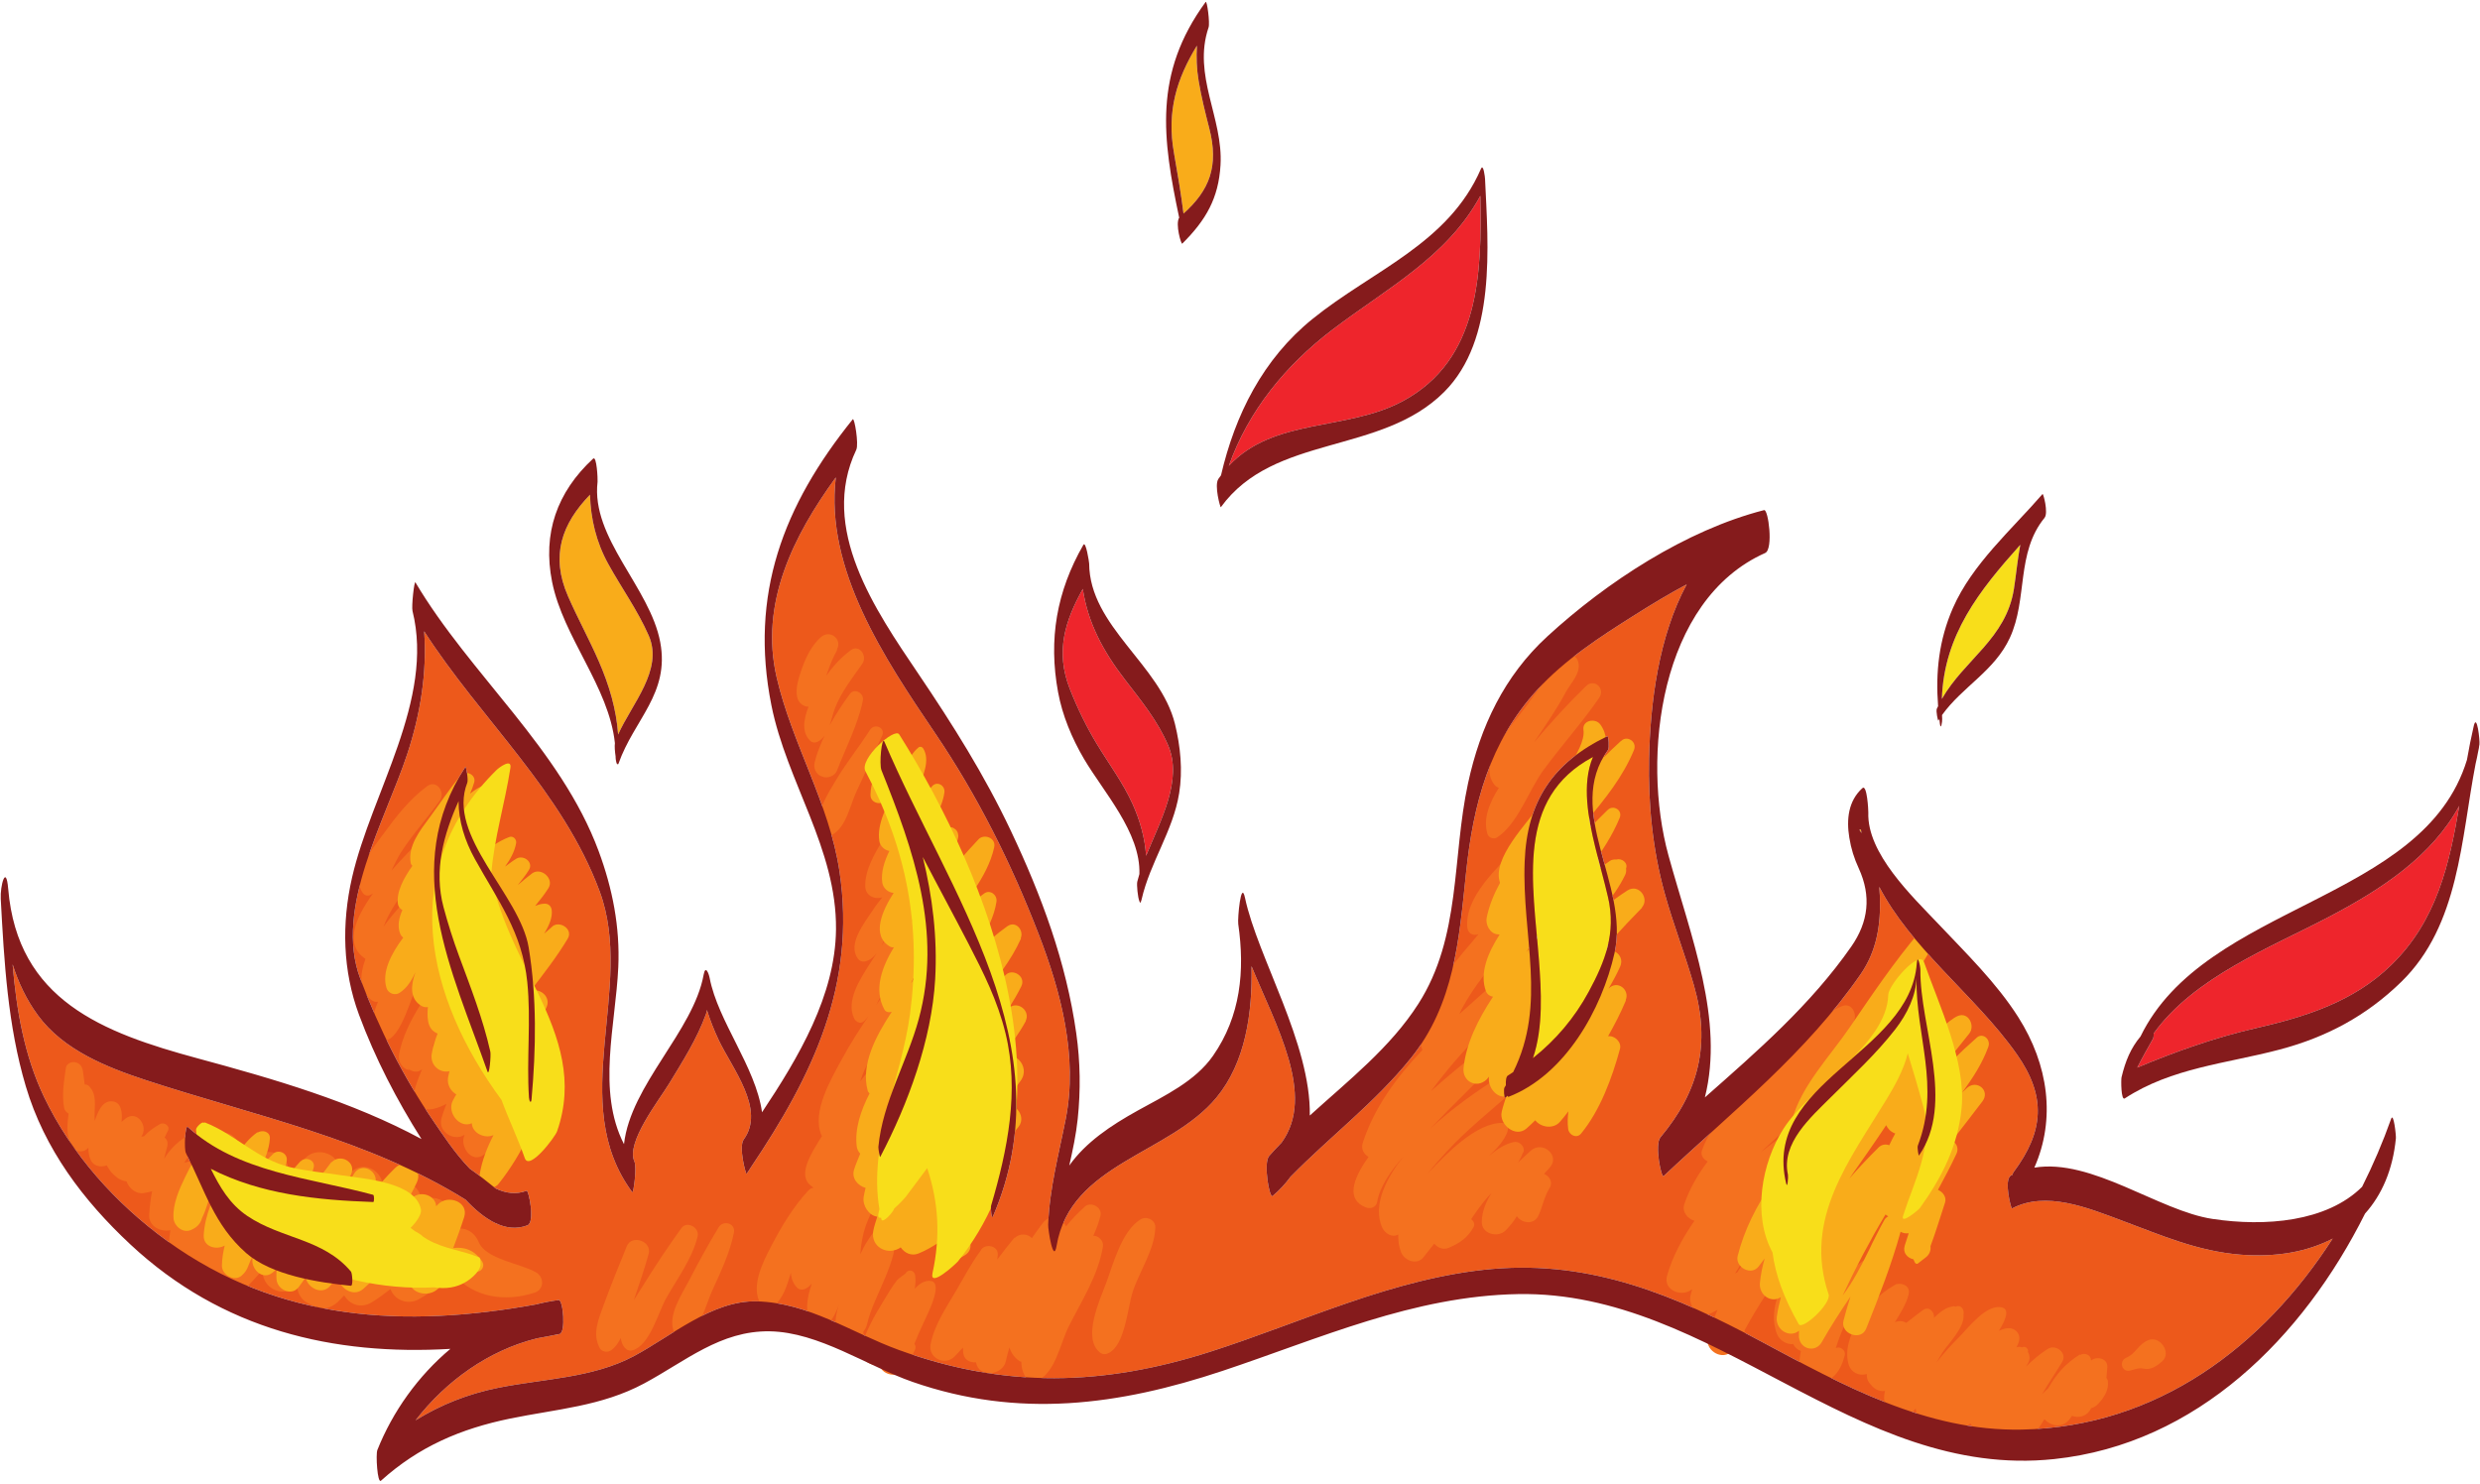
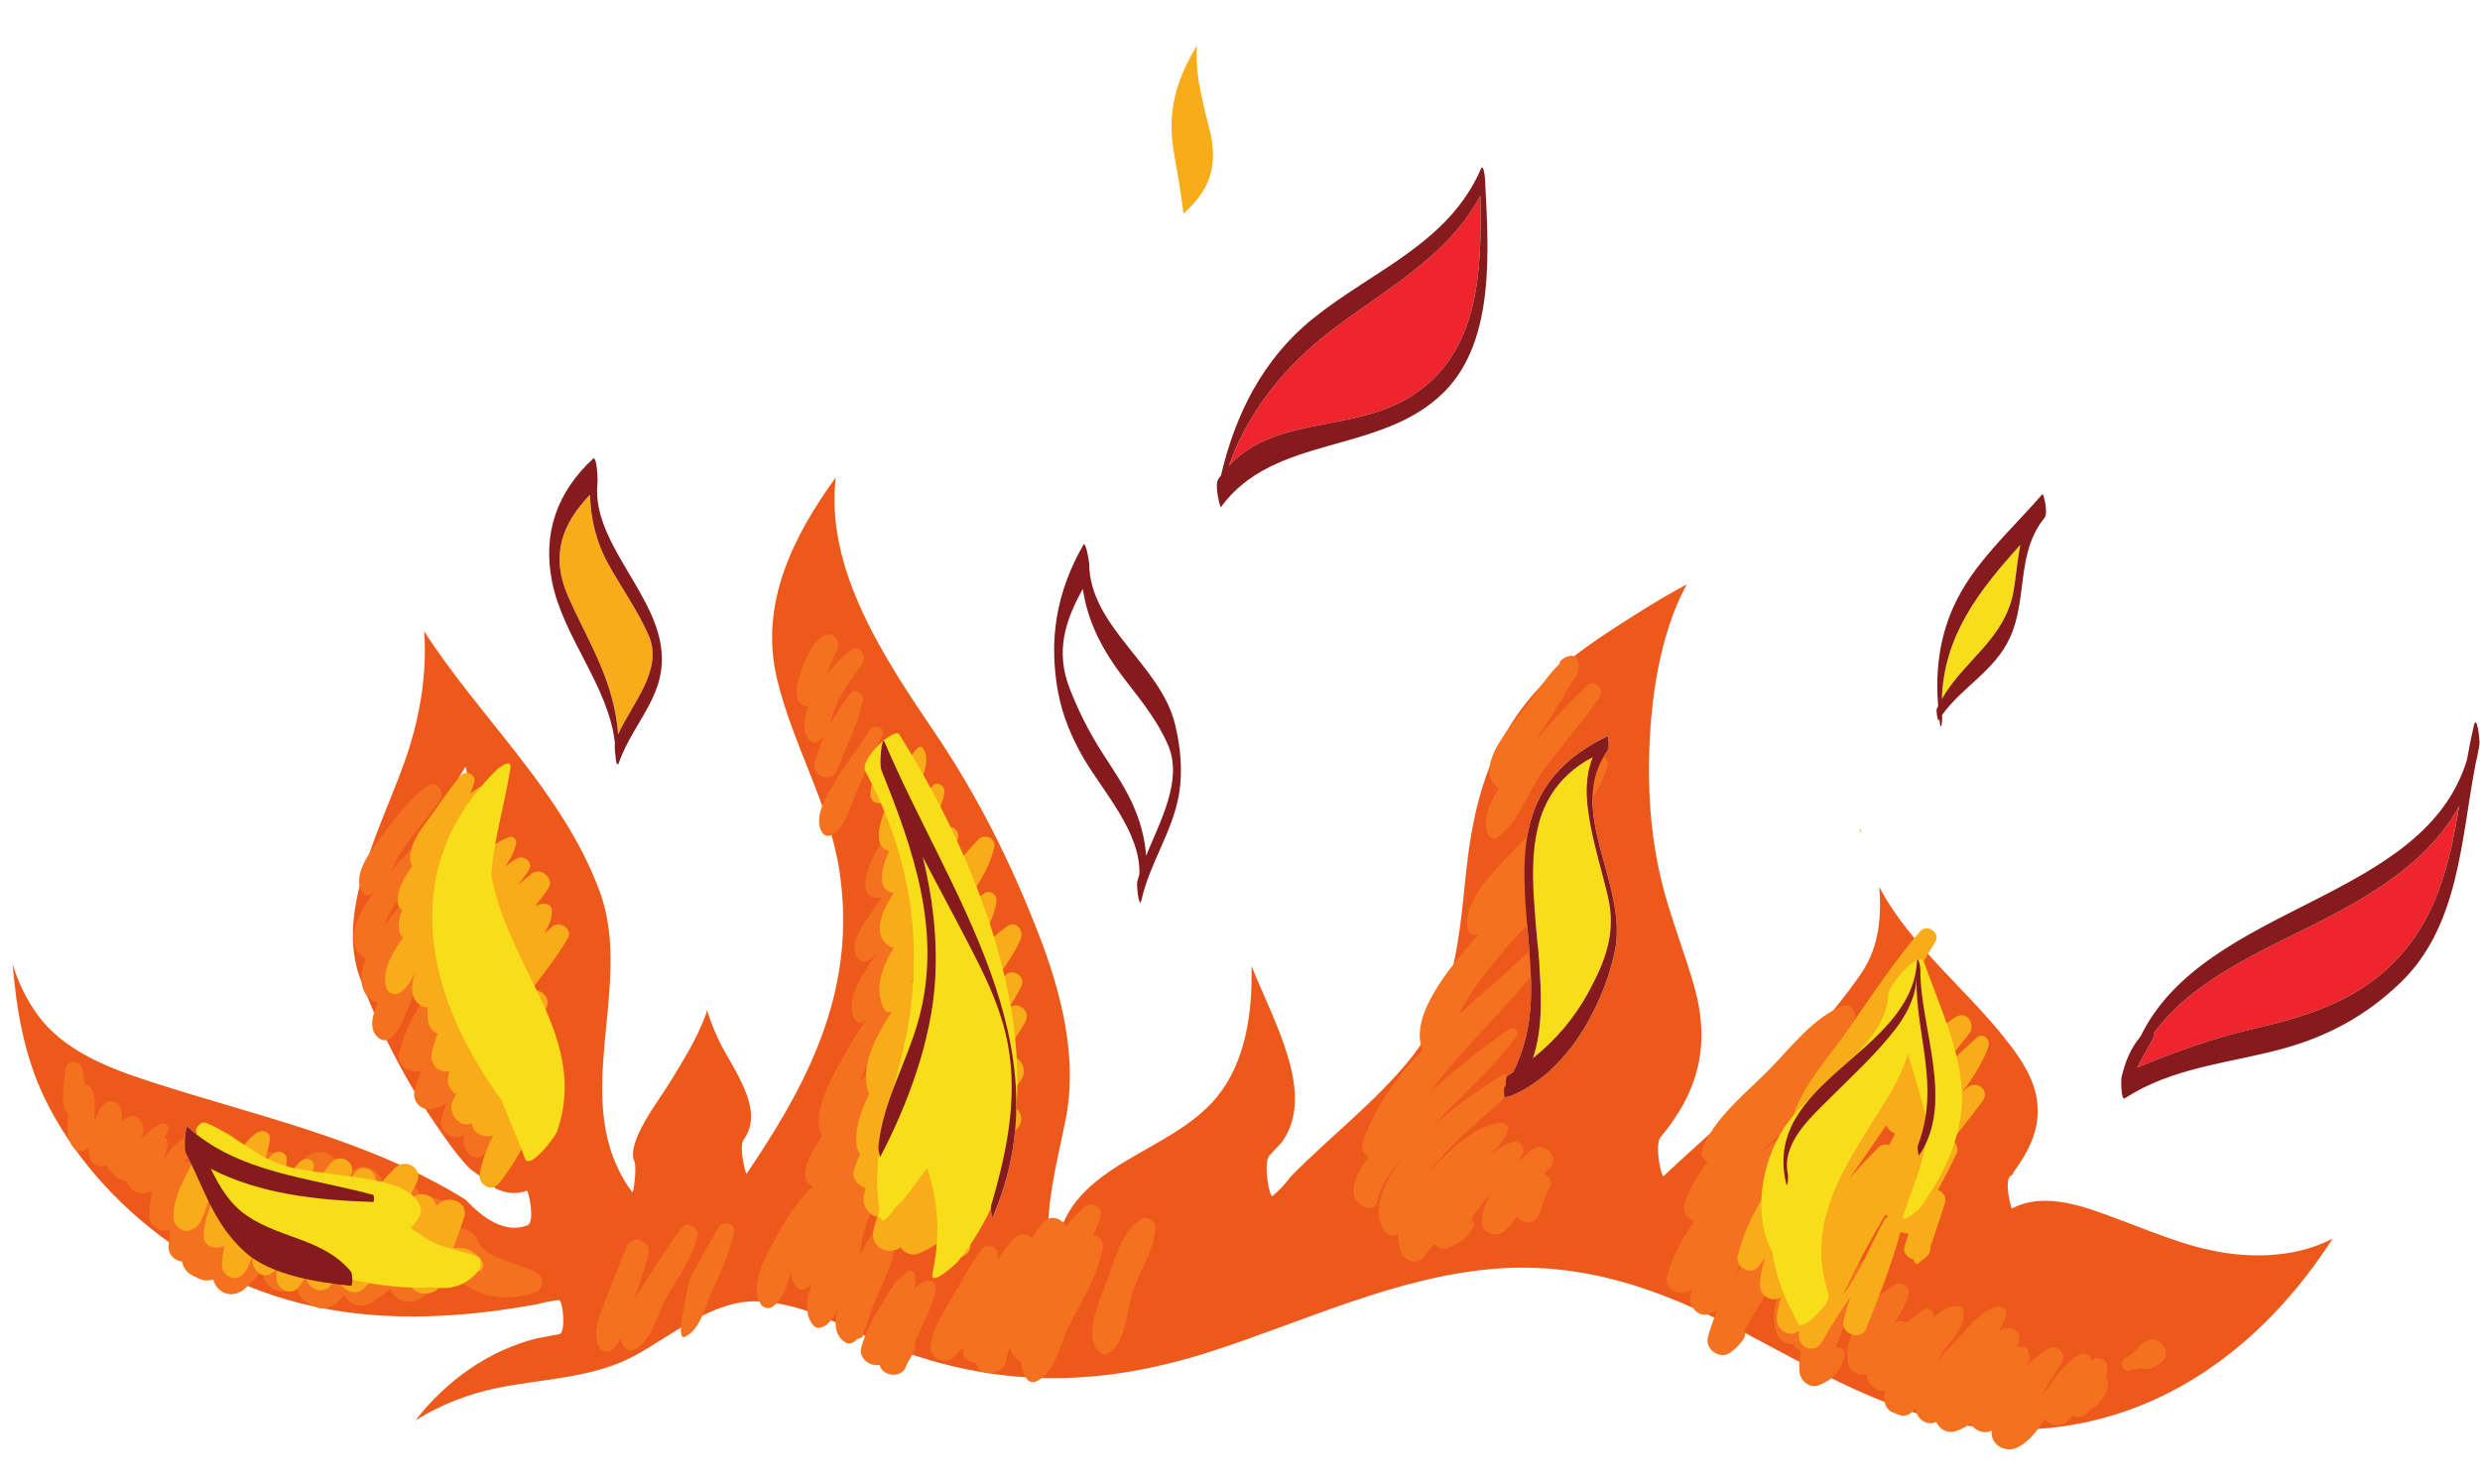
<svg xmlns="http://www.w3.org/2000/svg" height="1398.7" preserveAspectRatio="xMidYMid meet" version="1.0" viewBox="291.4 332.8 2337.5 1398.7" width="2337.5" zoomAndPan="magnify">
  <g>
    <g id="change1_1">
      <path d="M 2100.109 1421.957 C 2099.711 1422.539 2098.352 1414.398 2099.023 1412.656 C 2120.52 1356.508 2096.902 1309.066 2097.758 1254.219 C 2097.496 1270.789 2089.219 1288.227 2077.746 1303 C 2059.613 1326.355 2037.812 1346.289 2016.945 1367.129 C 1998.34 1385.707 1970.062 1410.34 1976.602 1440.02 C 1977.012 1441.867 1976.203 1453.566 1974.98 1448.469 C 1951.746 1351.988 2091.969 1326.617 2098.062 1240.746 C 2098.75 1231.148 2101.469 1243.707 2101.438 1246.898 C 2100.875 1300.418 2134.418 1372.477 2100.109 1421.957 Z M 1813.145 1231.109 C 1801.199 1284.25 1766.477 1346.16 1713.129 1366.668 C 1712.902 1366.738 1712.641 1366.328 1712.398 1365.629 C 1711.68 1366.207 1711.023 1366.859 1710.273 1367.418 C 1709.129 1368.27 1708.516 1359.387 1709.449 1357.879 C 1709.922 1357.156 1710.32 1356.438 1710.762 1355.719 C 1710.547 1351.559 1710.961 1347.57 1712.641 1346.547 C 1714.336 1345.527 1715.941 1344.398 1717.621 1343.34 C 1749.809 1278.598 1725.719 1215.488 1728.469 1144.867 C 1730.652 1088.316 1754.758 1051.656 1806.406 1026.746 C 1807.598 1026.176 1808.301 1037.895 1807.109 1039.547 C 1765.207 1097.078 1827.535 1167.098 1813.145 1231.109 Z M 1227.164 1479.699 C 1226.062 1482.219 1224.945 1471.297 1225.555 1469.219 C 1241.031 1416.738 1252.383 1361.238 1239.172 1306.887 C 1231.672 1276.129 1218.574 1250.078 1204.191 1222.207 C 1190.062 1194.867 1175.332 1167.848 1161.164 1140.547 C 1170.234 1177.809 1175.094 1215.867 1172.832 1255.898 C 1169.613 1312.598 1147.332 1373.199 1121.102 1423.188 C 1120.535 1424.277 1119.195 1415.027 1119.305 1413.859 C 1123.305 1371.457 1146.383 1333.879 1157.395 1293.219 C 1179.633 1211.168 1152.523 1134.316 1122.223 1058.805 C 1119.875 1052.906 1122.582 1026.227 1124.992 1031.906 C 1185.645 1174.758 1296.742 1318.738 1227.164 1479.699 Z M 792.426 1368.719 C 791.961 1373.879 790.156 1370.457 789.969 1367.316 C 787.598 1331.129 792.043 1294.695 788.402 1258.578 C 783.656 1211.457 760.875 1181.988 739 1142.477 C 729.492 1125.289 723.586 1106.656 723.629 1087.887 C 709.547 1119.336 700.082 1152.926 709.48 1188.008 C 713.633 1203.477 718.461 1218.699 724.008 1233.719 C 735 1263.488 746.559 1292.957 753.551 1323.977 C 754.332 1327.43 752.594 1347.668 750.859 1342.738 C 717.297 1247.289 668.297 1150.398 730.086 1055.578 C 730.594 1054.809 733.008 1067.586 731.844 1070.559 C 712.09 1120.848 781.434 1176.016 789.672 1225.746 C 797.465 1272.656 796.641 1321.469 792.426 1368.719 Z M 770.066 1492.949 C 769.938 1492.949 769.938 1492.23 770.043 1492.23 C 770.172 1492.23 770.172 1492.949 770.066 1492.949 Z M 643.207 1465.777 C 590.223 1463.93 537.141 1458.59 490.09 1434.469 C 498.496 1451.398 507.73 1467.609 524.625 1478.977 C 556.98 1500.75 596.027 1500.188 622.219 1531.359 C 623.406 1532.777 624.402 1544.938 622.137 1544.719 C 591.621 1541.688 547.262 1534.859 523.375 1513.84 C 493.117 1487.199 484.543 1454.688 466.668 1419.68 C 464.723 1415.887 465.949 1392.77 468.324 1394.938 C 515.52 1438.25 583.66 1442.859 643.059 1458.977 C 644.309 1459.316 644.156 1465.809 643.207 1465.777 Z M 2403.312 1515.398 C 2362.586 1512.16 2328.52 1497.09 2290.68 1482.988 C 2259.441 1471.379 2219.785 1454.918 2187.703 1471.91 C 2187.062 1472.25 2179.637 1444.637 2186.941 1440.758 C 2187.352 1440.539 2187.766 1440.367 2188.191 1440.156 C 2188.422 1439.148 2188.789 1438.27 2189.262 1437.598 C 2218.043 1398.977 2220.164 1366.156 2192.469 1326.656 C 2171.895 1297.309 2146.242 1272.445 2121.863 1246.34 C 2098.75 1221.578 2077.211 1196.688 2062.684 1168.676 C 2062.957 1171.676 2063.156 1174.625 2063.262 1177.477 C 2064.27 1203.84 2060.512 1228.816 2045.16 1251.02 C 1993.633 1325.578 1924.828 1379.867 1859.477 1441.289 C 1857.188 1443.449 1850.785 1411.598 1856.375 1404.887 C 1892.688 1361.457 1903.914 1317.137 1887.984 1261.457 C 1879.566 1232.176 1868.398 1203.688 1860.316 1174.348 C 1849.012 1133.348 1844.797 1090.156 1845.727 1047.699 C 1846.875 995.047 1854.727 932.664 1881.152 883.648 C 1864.609 892.453 1848.477 902.184 1832.5 912.285 C 1799.699 933.016 1766.535 954.285 1740.137 983.199 C 1695.348 1032.348 1680.012 1090.477 1673.215 1155.348 C 1666.629 1218.027 1662.352 1279.086 1621.152 1330.258 C 1587.727 1371.758 1544.906 1404.109 1507.734 1442.039 C 1503.094 1448.379 1497.613 1454.449 1490.855 1460.117 C 1487.914 1462.609 1481.883 1428.891 1487.664 1422.32 C 1491.383 1418.078 1495.305 1413.949 1499.266 1409.879 C 1532.059 1365.047 1493.375 1298.508 1471.016 1243.477 C 1472.035 1287.988 1465.195 1334.348 1438.023 1367.227 C 1393.773 1420.797 1300.395 1429.379 1287.285 1506.977 C 1284.293 1524.75 1279.172 1491.621 1279.344 1487.258 C 1280.594 1452.879 1289.332 1420.93 1295.922 1387.359 C 1307.375 1328.816 1291.543 1268.059 1270.422 1213.406 C 1244.594 1146.527 1212.984 1083.195 1172.793 1023.887 C 1125.043 953.414 1068.824 869.383 1079.191 782.738 C 1039.172 837.93 1007.184 901.359 1023.484 971.5 C 1038.055 1034.215 1073.145 1090.238 1082.691 1154.355 C 1098.594 1261.156 1057.363 1346.438 999.305 1432.836 C 997.988 1434.969 996.594 1437.09 995.047 1439.207 C 994.496 1439.938 987.402 1414.227 992.297 1406.969 C 1013.344 1378.527 981.414 1339.797 968.727 1312.949 C 964.367 1303.668 960.723 1294.41 957.676 1284.707 C 957.566 1285.898 957.336 1287.207 956.785 1288.719 C 948.273 1312.188 934.805 1333.23 921.887 1354.457 C 912.508 1369.859 881.254 1409.727 889.32 1427.48 C 891.84 1433.02 888.473 1458.066 887.352 1456.539 C 824.781 1371.898 890.379 1264.066 856.562 1172.848 C 821.668 1078.719 744.676 1010.828 691.188 927.82 C 693.961 966.801 687.695 1005.758 675.242 1043.559 C 654.574 1106.215 606.125 1188.727 630.859 1254.938 C 648.48 1302.039 671.793 1348.438 700.25 1389.918 C 708.148 1401.43 720.004 1419.707 734.172 1434.348 C 742.578 1440.238 750.73 1446.52 758.715 1453.078 C 768.031 1457.5 777.812 1458.938 787.789 1455.156 C 789.672 1454.438 795.941 1484.859 788.57 1487.719 C 767.863 1495.801 747.219 1481.719 730.234 1463.539 C 638.016 1406.227 532.227 1384.777 429.23 1351.02 C 392.051 1338.828 351.098 1322.508 327.086 1289.695 C 316.16 1274.777 308.641 1258.648 303.285 1241.758 C 306.949 1284.809 314.23 1327.609 332.867 1366.617 C 358.742 1420.777 400.52 1467.398 449.074 1502.527 C 554.48 1578.789 673.652 1584.547 796.574 1562.309 C 803.605 1560.559 810.723 1559.078 818.004 1558.18 C 822.133 1557.68 824.887 1588.93 818.789 1590.188 C 811.715 1591.641 804.621 1592.988 797.551 1594.258 C 752.086 1605.547 711.918 1634.246 683.098 1671.508 C 706.855 1656.801 732.797 1646.527 761.383 1640.797 C 803.645 1632.34 849.809 1631.719 888.539 1611.188 C 923.773 1592.508 962.648 1558.25 1004.723 1559.406 C 1053.934 1560.777 1093.703 1588.867 1138.613 1605.23 C 1238.645 1641.648 1331.395 1639.141 1432.164 1606.867 C 1519.383 1578.93 1605.797 1536.828 1698.191 1528.867 C 1791.832 1520.789 1870.293 1553.727 1951.242 1597.168 C 2028.172 1638.438 2107.031 1682.039 2196.914 1680.289 C 2324.824 1677.801 2424.777 1601.816 2490.035 1500.219 C 2465.871 1512.918 2436.066 1518 2403.312 1515.398" fill="#ed591b" />
    </g>
    <g id="change2_1">
      <path d="M 742.598 1503.52 C 737.77 1491.828 725.68 1487.211 714.52 1493.539 C 713.887 1493.891 713.336 1494.301 712.723 1494.672 C 713.758 1492.66 714.711 1490.762 715.793 1488.672 C 724.918 1471.219 702.664 1454.641 688.328 1465.141 C 689.004 1450.352 670.137 1439.09 656.098 1451.828 C 654.617 1453.18 653.41 1454.738 651.992 1456.121 C 655.906 1439.211 635.242 1423.461 620.801 1439.051 C 610.172 1450.531 600.41 1462.898 590.328 1474.91 C 595.984 1464.148 602.484 1453.648 608.477 1443.051 C 618.832 1424.66 593.441 1411.078 579.828 1423.699 C 572.141 1430.82 565.238 1438.57 558.691 1446.602 C 559.309 1445.461 559.84 1444.328 560.473 1443.172 C 571.676 1422.691 541.016 1408.73 528.797 1427.32 C 528.309 1428.059 527.844 1428.801 527.355 1429.531 C 523.945 1425.078 518.164 1422.52 512.047 1422.691 C 512.723 1421.23 513.379 1419.828 514.059 1418.359 C 521.934 1406.211 502.539 1393.871 493.414 1404.41 C 483.926 1415.398 476.176 1426.488 469.906 1438.012 C 471.516 1431.531 473.191 1427.359 474.504 1425.078 C 472.727 1426.371 469.719 1427.801 465.102 1428.738 C 468.598 1423.012 472.473 1416.699 477.953 1409.91 C 481.957 1404.961 476.262 1398.898 470.902 1401.738 C 459.871 1407.602 451.91 1415.57 446.129 1424.891 C 447.188 1420.988 447.91 1417.012 449.113 1413.16 C 449.855 1409.27 448.691 1406.762 446.594 1404.949 C 447.758 1402.422 448.734 1400.34 449.539 1398.949 C 452.27 1394.211 446.277 1390.031 442.129 1392.34 C 435.754 1395.898 431.031 1399.672 427.156 1403.801 C 426.227 1404 425.57 1403.98 424.551 1404.219 C 431.664 1394.52 420.656 1378.629 409.75 1387.07 C 408.418 1388.102 407.211 1389.238 405.961 1390.34 C 406.895 1382.281 406.258 1371.012 396.367 1370.84 C 387.199 1370.68 383.219 1382 380.656 1389.5 C 380.613 1387.93 380.57 1386.34 380.551 1384.781 C 380.445 1374.379 382.965 1364.449 375.234 1356.461 C 374.113 1355.32 372.672 1354.98 371.191 1354.988 C 370.684 1350.328 370.027 1345.699 369.391 1341.309 C 369.348 1340.949 369.156 1340.711 369.074 1340.379 C 368.945 1339.84 368.758 1339.379 368.543 1338.91 C 368.332 1338.449 368.164 1338 367.867 1337.621 C 367.465 1337.02 366.977 1336.531 366.43 1336.07 C 366.215 1335.898 366.047 1335.699 365.832 1335.559 C 362.785 1333.398 358.551 1333.238 355.84 1335.59 C 355.352 1335.941 354.93 1336.32 354.57 1336.789 C 353.805 1337.781 353.406 1339.031 353.34 1340.52 C 351.625 1352.41 349.594 1365.281 351.859 1377.16 C 352.305 1379.488 353.996 1381.25 356.051 1382.449 C 356.031 1382.57 356.012 1382.711 356.012 1382.828 C 354.527 1394.77 353.234 1406.852 362.086 1415.93 C 365.453 1419.391 371.086 1418.32 374.156 1415.18 C 374.41 1414.93 374.473 1414.602 374.727 1414.328 C 374.664 1418.57 375.152 1422.789 377.27 1426.949 C 379.832 1431.98 386.945 1433.391 392.047 1431.172 C 393.637 1434.27 395.711 1437.352 398.91 1440.352 C 403.039 1444.219 406.957 1445.93 410.66 1446.328 C 412.93 1452.859 419.598 1458.301 426.418 1457.398 C 429.57 1456.98 432.176 1456.309 434.758 1455.629 C 433.34 1462.828 432.492 1470.301 432.047 1477.852 C 431.371 1488.73 442.719 1494.211 451.973 1492.352 C 451.273 1497.059 450.746 1501.879 450.363 1506.84 C 449.688 1515.73 455.828 1520.672 463.07 1521.98 C 464.02 1527.34 467.199 1532.129 472.363 1534.738 C 474.504 1535.809 476.664 1536.891 478.801 1537.969 C 482.738 1539.949 487.824 1540.148 492.332 1538.809 C 495.785 1551.961 511.074 1557.941 522.781 1546.91 C 528.668 1541.379 533.961 1535.422 539.086 1529.309 C 539.129 1530.441 538.98 1531.488 539.043 1532.641 C 539.848 1546.398 555.879 1555.141 567.59 1547.191 C 569.027 1546.23 570.172 1544.988 571.547 1543.988 C 571.293 1550.969 575.191 1557.891 581.457 1561 C 583.598 1562.07 585.758 1563.129 587.895 1564.199 C 595.879 1568.16 603.605 1565.551 609.832 1559.949 C 611.973 1558.012 613.77 1555.781 615.801 1553.762 C 620.758 1562.301 631.496 1566.578 641.742 1560.328 C 648.012 1556.512 653.77 1552.219 659.383 1547.809 C 663.34 1558.141 675.41 1563.512 686.738 1557.078 C 698.363 1550.488 708.762 1542.391 719.582 1534.82 C 737.918 1555.121 766.57 1560.609 795.406 1551.141 C 804.406 1548.191 804.406 1536.699 796.871 1532.211 C 782.574 1523.711 749.312 1519.879 742.598 1503.52" fill="#f4711f" />
    </g>
    <g id="change2_2">
      <path d="M 474.504 1425.078 C 478.039 1422.551 477.004 1420.75 474.504 1425.078" fill="#f4711f" />
    </g>
    <g id="change2_3">
      <path d="M 635.875 1236.621 C 630.242 1251.77 630.141 1265.52 640.109 1274.328 C 642.949 1276.871 645.469 1277.512 647.715 1276.988 C 641.871 1290.262 639.309 1303.25 647.27 1310.301 C 664.949 1325.949 677.613 1275.84 682.547 1266.84 C 691.777 1250 703.426 1234.621 714.754 1219.191 C 720.727 1211.07 729.684 1201.852 730.953 1191.449 C 731.184 1189.398 729.891 1187.82 727.816 1187.77 C 705.586 1187.262 683.477 1222.191 672.172 1237.289 C 669.777 1240.5 665.797 1245.891 661.5 1252.32 C 663.445 1245.059 664.844 1238.43 665.926 1236.16 C 674.012 1219.262 687.035 1204.75 699.34 1190.84 C 708.316 1180.68 722.016 1170.98 727.5 1158.441 C 730.02 1152.738 725.129 1148 719.496 1149.07 C 703.871 1152.031 673.523 1177.84 652.965 1206.129 C 657.434 1194.328 664.293 1183.75 671.789 1173.422 C 688.008 1151.031 707.871 1131.52 724.027 1109.031 C 729.637 1101.219 718.863 1091.141 712.594 1098.93 C 705.48 1107.801 681.445 1129.391 660.312 1153.43 C 663.301 1147.52 665.988 1141.539 668.996 1136.77 C 679.984 1119.422 694.004 1104.23 705.859 1087.531 C 711.449 1079.699 702.961 1067.23 694.023 1073.809 C 677.422 1086.031 664.59 1102.609 652.52 1119.18 C 642.676 1132.711 621.582 1157.281 633.355 1174.488 C 634.711 1176.449 637.254 1177.48 639.559 1176.691 C 640.77 1176.262 641.828 1175.59 642.93 1174.98 C 625.184 1199.578 616.207 1223.578 635.875 1236.621" fill="#f4711f" />
    </g>
    <g id="change2_4">
      <path d="M 667.512 1326.539 C 666.348 1332.738 670.285 1340.539 677.145 1341.309 C 676.152 1340.23 675.137 1339.148 674.141 1338.059 C 677.508 1342.379 683.754 1344.719 688.664 1341.121 C 688.855 1340.988 689.027 1340.828 689.195 1340.699 C 685.344 1349.738 682.695 1357.328 681.953 1361.578 C 680.09 1372.5 689.66 1380.539 700.102 1377.969 C 704.336 1376.922 708.359 1375.289 712.211 1373.238 C 710.559 1377.891 708.633 1382.379 707.406 1387.238 C 704.293 1399.52 719.137 1409.109 729.344 1402.352 C 729.195 1402.738 729.004 1403.141 728.855 1403.531 C 724.895 1414.359 736.648 1430.27 748.125 1420.73 C 751.449 1417.969 755.047 1415.84 758.648 1413.66 C 757.145 1419.629 756.277 1425.762 756.488 1432.359 C 756.68 1438.68 764.406 1440.711 768.473 1436.578 C 780.543 1424.359 779.504 1412.91 780.773 1396.27 C 781.156 1391.531 774.91 1387.289 770.613 1389.211 C 768.387 1390.199 766.039 1390.93 763.688 1391.59 C 769.66 1378.66 774.91 1365.5 775.121 1351.371 C 775.188 1347.23 770.168 1345.301 766.992 1347.32 C 766.949 1347.262 766.906 1347.199 766.844 1347.141 C 766.504 1347.391 766.25 1347.738 765.91 1347.98 C 765.867 1348.031 765.805 1348.02 765.762 1348.078 C 765.656 1348.211 765.531 1348.301 765.426 1348.441 C 760.66 1352.051 756.363 1356.289 752.422 1360.969 C 750.219 1362.699 747.977 1364.359 745.625 1365.77 C 755.641 1344.352 768.473 1324.359 770.316 1299.988 C 770.57 1296.461 766.02 1295.68 763.941 1297.809 C 763.859 1297.77 763.793 1297.711 763.73 1297.672 C 750.625 1309.512 739.168 1322.66 729.723 1337.059 C 726.168 1339.309 722.691 1341.68 718.672 1343.422 C 731.926 1317.191 753.207 1293.309 756.172 1265.32 C 756.277 1264.281 755.961 1262.91 754.836 1262.52 C 738.09 1256.648 715.262 1288.898 699.594 1318.801 C 699.422 1318.84 699.254 1318.871 699.086 1318.898 C 709.906 1297.309 719.875 1274.699 734.359 1255.621 C 741.984 1245.57 749.734 1231.809 752.105 1219.371 C 752.465 1217.531 751.871 1215.32 750.582 1213.809 C 750.18 1212.73 749.312 1212.031 748.125 1211.809 C 748.082 1211.711 748.062 1211.629 748.02 1211.531 C 736.203 1209.531 724.133 1230.59 717.906 1238.488 C 698.109 1263.57 673.566 1294.609 667.512 1326.539" fill="#f4711f" />
    </g>
    <g id="change2_5">
      <path d="M 1321.879 1497.609 C 1324.648 1491.531 1327 1485.309 1328.59 1478.922 C 1330.84 1469.852 1317.941 1464.469 1312.879 1471.16 C 1306.93 1476.391 1301.398 1482.371 1296.172 1488.738 C 1292.68 1481.121 1280.781 1477.398 1274.91 1484.809 C 1271.039 1489.672 1267.609 1494.801 1263.969 1499.828 C 1260.281 1495.691 1252.469 1494.98 1248 1499.531 C 1247.891 1499.41 1247.809 1499.309 1247.719 1499.199 C 1242.539 1505.371 1236.898 1512.449 1231.359 1519.98 C 1231.5 1518.41 1231.801 1516.77 1231.859 1515.23 C 1232.199 1506.23 1218.648 1504.559 1215.52 1511.859 C 1206.879 1523.48 1200.25 1536.289 1192.941 1548.77 C 1183.352 1565.172 1172.301 1580.91 1168.531 1599.77 C 1165.898 1612.961 1182.32 1620.738 1191.309 1611.219 C 1193.961 1608.43 1196.5 1605.711 1199 1602.988 C 1199.191 1605.059 1199.059 1607.16 1199.469 1609.18 C 1200.609 1614.871 1206.141 1617.34 1211.371 1616.859 C 1211.391 1616.969 1211.391 1617.07 1211.391 1617.18 C 1214.16 1632.109 1236.691 1628.98 1239.441 1615.75 C 1240.379 1611.352 1241.578 1607.059 1242.852 1602.781 C 1244.379 1607.82 1247.238 1612.379 1252.488 1615.828 C 1252.93 1616.129 1253.531 1616.191 1254.059 1616.379 C 1254.121 1622.57 1255.75 1628.469 1260.238 1633.672 C 1261.762 1635.441 1265.172 1635.961 1267.27 1635.148 C 1286.238 1627.891 1290.309 1599.781 1298.801 1582.922 C 1311.172 1558.328 1326.352 1535.262 1330.98 1507.691 C 1331.891 1502.371 1326.73 1497.34 1321.879 1497.609" fill="#f4711f" />
    </g>
    <g id="change2_6">
      <path d="M 933.574 1490.461 C 920.699 1508.309 908.504 1526.711 896.922 1545.422 C 894.824 1548.801 891.84 1553.289 888.77 1558.328 C 893.699 1543.871 898.699 1529.441 902.766 1514.699 C 906.066 1502.699 886.883 1495.91 882.141 1507.5 C 874.688 1525.75 867.297 1544.02 860.5 1562.52 C 855.48 1576.148 849.469 1590.012 856.648 1603.441 C 858.57 1607.02 864.016 1607.879 867.215 1605.66 C 871.594 1602.59 874.305 1598.422 876.527 1593.93 C 876.93 1597.191 877.844 1600.289 880.023 1602.871 C 882.016 1605.238 884.449 1606.43 887.562 1605.559 C 903.867 1601.031 911.637 1570.148 919.238 1556.59 C 929.762 1537.781 943.824 1519.41 948.926 1498.18 C 950.914 1489.922 938.891 1483.09 933.574 1490.461" fill="#f4711f" />
    </g>
    <g id="change2_7">
-       <path d="M 968.703 1489.68 C 958.984 1505.719 949.984 1522.07 941.391 1538.75 C 934.441 1552.238 919.852 1573.07 926.859 1588.621 C 928.938 1593.238 933.234 1594.828 937.766 1592.512 C 951.723 1585.379 956.59 1562.801 962.645 1549.391 C 970.715 1531.559 979.246 1514.012 983.145 1494.719 C 984.965 1485.77 973.129 1482.41 968.703 1489.68" fill="#f4711f" />
+       <path d="M 968.703 1489.68 C 958.984 1505.719 949.984 1522.07 941.391 1538.75 C 928.938 1593.238 933.234 1594.828 937.766 1592.512 C 951.723 1585.379 956.59 1562.801 962.645 1549.391 C 970.715 1531.559 979.246 1514.012 983.145 1494.719 C 984.965 1485.77 973.129 1482.41 968.703 1489.68" fill="#f4711f" />
    </g>
    <g id="change2_8">
      <path d="M 1103.48 1593.379 C 1105.32 1592.141 1105.539 1590.199 1104.988 1588.309 C 1106.449 1586.211 1107.891 1584.109 1108.48 1581.531 C 1110.262 1573.77 1112.988 1566.52 1116.102 1559.18 C 1122.328 1544.512 1129.629 1530.078 1133.57 1514.539 C 1134.672 1510.262 1132.66 1506.68 1129.57 1504.488 C 1131.051 1497.352 1131.16 1490.57 1127.281 1486.988 C 1123.828 1483.828 1118.809 1488.41 1121.18 1492.27 C 1118.129 1487.32 1111.57 1498.73 1108.859 1502.77 C 1106.34 1506.57 1104.328 1510.84 1102.23 1515.031 C 1102.828 1505.422 1104.602 1496.309 1107.57 1487.711 C 1108.27 1486 1108.988 1484.281 1109.621 1482.57 C 1115.531 1467.871 1124.359 1454.328 1134.859 1441.25 C 1145.871 1427.531 1126.051 1409.672 1114.301 1423.07 C 1109.852 1428.129 1105.32 1433.73 1100.879 1439.559 C 1106.531 1428.379 1116.039 1415.641 1117.121 1403.531 C 1117.629 1397.809 1113.391 1393.512 1107.57 1394.91 C 1105.148 1395.48 1102.949 1396.602 1100.828 1397.93 C 1110.961 1381 1121.922 1364.352 1129.48 1346.16 C 1133.23 1337.141 1121.27 1327.59 1114.578 1336.102 C 1110.43 1341.391 1106.301 1346.719 1102.172 1352.07 C 1103.422 1348.57 1104.578 1345 1106.059 1341.801 C 1118.391 1315.602 1133.129 1290.121 1148.48 1265.602 C 1153.691 1257.27 1139.82 1247.84 1134.141 1255.922 C 1128.449 1263.988 1122.879 1272.051 1117.27 1280.121 C 1122.281 1270.82 1126.102 1260.398 1130.988 1251.719 C 1140.75 1234.379 1151.82 1218.059 1157.941 1198.98 C 1160.309 1191.578 1149.07 1186.148 1144.48 1192.211 C 1136.602 1202.609 1129.25 1213.461 1122.09 1224.41 C 1125.57 1217.879 1128.262 1210.57 1131.391 1205.328 C 1141.238 1188.781 1152.121 1173.211 1160.121 1155.648 C 1163.531 1148.18 1153.578 1140.961 1148.012 1147.469 C 1142.871 1153.469 1137.738 1159.512 1132.699 1165.641 C 1137.852 1154.43 1142.059 1142.602 1147.23 1131.449 C 1152.352 1120.41 1158.66 1106.789 1156.461 1094.352 C 1155.488 1088.93 1148.82 1085.141 1144.578 1090.191 C 1136.051 1100.371 1129.781 1113.211 1123.238 1124.738 C 1115.641 1138.09 1106.57 1152.461 1106.949 1168.32 C 1107.172 1177.23 1116.039 1180.988 1122.961 1178.512 C 1119.93 1182.559 1116.738 1186.48 1114.012 1190.738 C 1106.488 1202.32 1089.93 1222.461 1099.898 1236.262 C 1101.66 1238.711 1104.352 1239.641 1107.25 1238.891 C 1111.57 1237.762 1114.871 1234.852 1117.711 1231.199 C 1115.469 1234.711 1113.141 1238.172 1110.93 1241.68 C 1102.25 1255.559 1088.621 1275.738 1096.34 1292.469 C 1097.828 1295.672 1102 1298.371 1105.371 1295.68 C 1107.121 1294.27 1108.422 1292.359 1109.922 1290.648 C 1101.031 1303.77 1092.488 1317.129 1084.871 1331.191 C 1074.559 1350.25 1056.559 1380.461 1065.469 1402.441 C 1065.641 1402.859 1065.98 1403.109 1066.211 1403.48 C 1064.078 1406.941 1061.828 1410.352 1059.801 1413.879 C 1054.52 1423.07 1044.262 1440.66 1054.988 1449.859 C 1056.031 1450.75 1057.109 1451.531 1058.211 1452.238 C 1056.488 1452.602 1054.781 1453.32 1053.27 1454.922 C 1039.07 1470.262 1028.031 1488.738 1018.398 1507.199 C 1010.309 1522.68 998.582 1545.68 1008.43 1562.031 C 1010.648 1565.699 1016.18 1566.922 1019.672 1564.398 C 1029.66 1557.199 1033.16 1544.57 1036.82 1532.422 C 1037.199 1537.801 1038.898 1542.738 1042.859 1546.641 C 1045.121 1548.891 1048.57 1548.68 1051.141 1547.25 C 1053.191 1546.109 1054.949 1544.52 1056.539 1542.699 C 1051.621 1557.219 1049.172 1572.559 1058.48 1582.539 C 1060.941 1585.148 1064.77 1584.59 1067.609 1583.191 C 1074.641 1579.719 1078.941 1571.66 1082.051 1562.398 C 1077.711 1576.16 1076.379 1590.68 1088.301 1598.172 C 1091.621 1600.262 1095.578 1598.59 1098.141 1596.27 C 1098.609 1595.828 1098.84 1595.262 1099.27 1594.801 C 1100.75 1594.672 1102.172 1594.27 1103.48 1593.379" fill="#f4711f" />
    </g>
    <g id="change2_9">
      <path d="M 1166.09 1570.512 C 1167.852 1566.66 1179.629 1541.77 1168.828 1540.219 C 1163 1539.379 1157.941 1542.789 1153.578 1547.488 C 1154.262 1543.328 1154.578 1539.141 1153.941 1534.719 C 1153.262 1530.16 1147.5 1528.578 1145.109 1532.859 C 1144.73 1533.531 1138.27 1537.691 1136.77 1539.629 C 1131.77 1546.039 1127.699 1553.23 1123.469 1560.141 C 1115.512 1573.129 1107.121 1587.969 1103.27 1602.789 C 1100.48 1613.57 1111.531 1620.891 1120.531 1619.359 L 1120.531 1619.391 C 1122.879 1630.309 1141.262 1632.121 1145.09 1621.309 C 1147.25 1615.211 1151.512 1610.672 1153.898 1604.801 C 1154.719 1602.781 1154.32 1600.84 1153.262 1599.441 C 1157.07 1589.629 1161.75 1580.09 1166.09 1570.512" fill="#f4711f" />
    </g>
    <g id="change2_10">
      <path d="M 1366.199 1482.262 C 1348.539 1493.531 1340.98 1523.281 1334.141 1541.738 C 1328.23 1557.711 1311.141 1594.09 1328.102 1607.559 C 1330.711 1609.641 1333.422 1609.57 1336.301 1608.172 C 1351.91 1600.551 1354.129 1565.488 1359.02 1550.43 C 1365.238 1531.34 1380.148 1509.762 1380.32 1489.469 C 1380.379 1482.359 1371.77 1478.699 1366.199 1482.262" fill="#f4711f" />
    </g>
    <g id="change2_11">
      <path d="M 1693.344 1118.723 C 1694.484 1122.594 1699.312 1124.215 1702.609 1122.023 C 1722.262 1109.035 1732.305 1077.605 1746.113 1058.746 C 1763.117 1035.555 1782.426 1014.195 1798.734 990.492 C 1804.703 981.797 1794.109 971.867 1786.281 979.492 C 1769.086 996.238 1752.898 1013.953 1737.496 1032.324 C 1737.609 1032.113 1737.742 1031.863 1737.895 1031.652 C 1748.371 1016.152 1758.547 1001.375 1767.391 984.902 C 1772.008 976.367 1781.895 967.188 1778.918 956.566 C 1777.156 950.332 1772.641 950.047 1768.234 951.816 C 1766.605 952.461 1765.023 953.336 1763.582 954.363 C 1762.109 955.414 1761.5 956.906 1761.336 958.453 C 1749.18 970.586 1740.621 983.801 1729.859 998.535 C 1717.758 1015.176 1682.945 1050.754 1699.844 1072.395 C 1700.859 1073.703 1702.445 1074.824 1704.137 1075.332 C 1695.414 1089.125 1689.102 1104.305 1693.344 1118.723" fill="#f4711f" />
    </g>
    <g id="change2_12">
      <path d="M 1789.105 1048.266 C 1769.98 1079.086 1745.93 1104.719 1721.266 1131.066 C 1703.242 1150.309 1671.48 1178.445 1674.445 1207.246 C 1675.012 1212.789 1680.188 1215.27 1684.961 1213.309 C 1682.996 1215.676 1680.984 1218.148 1679.086 1220.379 C 1659.918 1242.887 1619.098 1289.406 1632.078 1322.457 C 1607.359 1348.566 1586.504 1376.969 1575.832 1410.059 C 1573.977 1415.797 1576.875 1420.629 1581.297 1423.277 C 1565.473 1445.398 1560.586 1463.758 1578.777 1470.859 C 1583.051 1472.527 1588.535 1470.816 1589.402 1465.73 C 1591.848 1451.348 1602.176 1436.578 1614.09 1422.977 C 1598.977 1441.969 1584.473 1468.488 1594.258 1490.008 C 1596.645 1495.309 1603.551 1499.816 1609.312 1496.348 C 1609.18 1502.008 1609.812 1507.617 1611.957 1513.027 C 1615.18 1521.148 1627.16 1525.77 1633.324 1517.527 C 1636.512 1513.227 1639.953 1509.18 1643.23 1505.039 C 1646.539 1508.91 1651.668 1511.109 1656.867 1508.938 C 1667.016 1504.727 1675.223 1499.129 1680.375 1489.207 C 1681.719 1486.57 1680.332 1483.488 1678.02 1482 C 1682.852 1474.758 1687.859 1467.648 1693.758 1460.938 C 1694.777 1459.789 1696.043 1458.578 1697.145 1457.406 C 1691.914 1465.758 1688.293 1474.668 1688.016 1484.129 C 1687.648 1496.188 1703.641 1500.047 1710.926 1492.168 C 1714.746 1488.027 1718.422 1483.91 1721.02 1479.09 C 1726.051 1486.129 1737.332 1487.539 1741.52 1478.398 C 1745.508 1469.77 1746.738 1460.949 1751.926 1452.617 C 1755.434 1446.977 1751.793 1441.418 1746.738 1439.219 C 1748.473 1437.348 1750.18 1435.426 1751.926 1433.559 C 1762.652 1422.047 1745.039 1407.227 1733.902 1417.629 C 1730.281 1421.008 1726.285 1424.68 1722.254 1428.5 C 1723.863 1425.77 1725.516 1423.047 1726.406 1420.129 C 1730.246 1415.539 1724.508 1408.008 1718.254 1409.246 C 1710.18 1410.848 1702.23 1416.078 1694.789 1422.34 C 1702.562 1415.168 1709.449 1407.566 1712.391 1399.09 C 1712.324 1399.059 1712.27 1399.02 1712.191 1398.977 C 1713.789 1395.688 1711.969 1391.258 1707.262 1391.219 C 1682.762 1390.969 1654.012 1420.93 1638.508 1437.457 C 1638.066 1437.93 1637.621 1438.488 1637.176 1438.969 C 1642.664 1431.777 1648.781 1425.02 1654.758 1418.488 C 1673.891 1397.578 1696.523 1379.758 1717.664 1360.957 C 1725.684 1353.816 1714.211 1341.789 1705.695 1347.109 C 1682.176 1361.816 1659.875 1377.84 1639.543 1396.469 C 1642.031 1393.969 1644.395 1391.566 1646.539 1389.34 C 1671.48 1363.059 1699.41 1339.02 1720.664 1309.688 C 1723.762 1305.418 1719.375 1300.078 1714.633 1302.699 C 1705.508 1307.738 1672.578 1332.27 1640.164 1361.246 C 1649.547 1348.656 1659.43 1336.336 1670.312 1324.387 C 1701.297 1290.336 1732.504 1257.398 1761.555 1221.648 C 1767.805 1213.957 1756.754 1204.078 1749.992 1211.449 C 1725.961 1237.629 1695.746 1262.418 1666.883 1288.648 C 1667.66 1287 1668.383 1285.25 1669.215 1283.68 C 1680.887 1261.906 1697.445 1242.406 1713.301 1223.598 C 1735.445 1197.289 1775.879 1168.457 1785.762 1134.496 C 1787.25 1129.379 1781.086 1123.258 1775.977 1125.668 C 1762.785 1131.848 1750.148 1141.719 1738.098 1153.129 C 1741.352 1149.449 1744.574 1145.727 1747.84 1142.078 C 1770.836 1116.328 1794.379 1089.797 1806.062 1056.758 C 1810.113 1045.336 1795.68 1037.695 1789.105 1048.266" fill="#f4711f" />
    </g>
    <g id="change2_13">
      <path d="M 2025.34 1455.191 C 2025.215 1455.113 2025.066 1455.043 2024.941 1454.98 C 2027.996 1447.82 2020.832 1438.602 2012.93 1444.113 C 1981.613 1465.914 1950.93 1497.152 1928.82 1532.07 C 1928.156 1532.461 1927.469 1532.691 1926.816 1533.051 C 1951.078 1491.562 1986.023 1458.84 2018.352 1422.273 C 2018.277 1422.191 2018.164 1422.113 2018.09 1422.023 C 2024.238 1414.152 2015.773 1401.812 2005.988 1407.961 C 1996.27 1414.062 1986.125 1421.273 1976.004 1429.012 C 1979.398 1424.641 1982.781 1420.262 1985.973 1415.66 C 1992.148 1406.812 1981.426 1395.82 1973.887 1401.832 C 1966.285 1406.961 1958.555 1412.801 1950.805 1418.922 C 1981.992 1389.582 2016.723 1363.141 2031.805 1323.332 C 2033.469 1318.922 2031.465 1314.461 2028.223 1312.172 C 2031.902 1307.262 2035.336 1302.25 2038.078 1297.012 C 2038.344 1296.613 2038.555 1296.203 2038.793 1295.742 C 2038.918 1295.461 2039.117 1295.191 2039.258 1294.91 C 2039.195 1294.91 2039.156 1294.91 2039.082 1294.922 C 2041.625 1288.043 2036.688 1277.441 2027.52 1281.184 C 2000.59 1292.191 1979.66 1319.684 1959.746 1340.133 C 1937.84 1362.594 1905.988 1387.012 1895.543 1417.164 C 1893.988 1421.633 1897.02 1425.613 1900.965 1427.531 C 1891.77 1439.852 1883.93 1453 1878.922 1467.832 C 1876.504 1474.93 1881.926 1481.441 1888.488 1483.52 C 1876.98 1499.961 1867.672 1517.344 1862.676 1535.34 C 1859.129 1548.031 1873.984 1554.691 1883.641 1549.68 C 1884.594 1549.172 1885.445 1548.512 1886.398 1547.98 C 1885.883 1550.18 1884.996 1552.301 1884.621 1554.512 C 1882.965 1564.41 1892.473 1575.332 1902.992 1571.109 C 1905.574 1570.07 1907.766 1568.652 1910.195 1567.473 C 1906.59 1575.98 1903.418 1584.551 1901.141 1593.203 C 1898.121 1604.621 1912.688 1614.832 1922.309 1607.68 C 1927.793 1603.59 1929.949 1601.281 1934.371 1595.621 C 1936.297 1593.141 1936.535 1589.711 1935.711 1586.723 C 1961.262 1539.242 1995.105 1500.012 2025.34 1455.191" fill="#f4711f" />
    </g>
    <g id="change2_14">
      <path d="M 2021.734 1603.43 C 2024.734 1593.82 2028.41 1584.48 2033.488 1575 C 2041.914 1559.23 2052.426 1545 2058.977 1528.281 C 2061.773 1521.199 2054.023 1516.957 2049.398 1519.758 C 2045.219 1522.75 2040.961 1526.129 2036.742 1529.828 C 2044.129 1519.078 2052.336 1508.82 2056.949 1496.711 C 2056.848 1496.66 2056.734 1496.602 2056.605 1496.527 C 2059.379 1491.098 2054.68 1484.77 2048.539 1485.578 C 2050.816 1483.18 2053.074 1480.73 2055.43 1478.43 C 2064.801 1469.191 2050.387 1452.23 2040.152 1460.758 C 2019.656 1477.898 1999.629 1495.828 1985.137 1518.578 C 1972.547 1538.348 1956.723 1566.621 1966.391 1590.449 C 1968.695 1596.16 1975.457 1600.391 1981.539 1599.672 C 1983.047 1602.801 1985.617 1605.008 1988.785 1606.219 C 1987.57 1612.73 1986.898 1619.25 1987.492 1625.688 C 1988.254 1634.16 1997.059 1641.988 2005.848 1638.438 C 2019.945 1632.719 2026.457 1625.051 2030.145 1610.188 C 2031.285 1605.488 2025.965 1601.48 2021.734 1603.43" fill="#f4711f" />
    </g>
    <g id="change2_15">
      <path d="M 2277.625 1621.34 C 2278.086 1613.023 2267.543 1610.75 2262.316 1615.23 C 2262.355 1609.883 2256.512 1607.41 2252.066 1609.891 C 2251.969 1609.762 2251.898 1609.633 2251.801 1609.492 C 2237.719 1618.293 2229.398 1628.211 2222.031 1641.199 C 2220.129 1643.141 2218.156 1645 2216.172 1646.832 C 2222.184 1636.543 2229.023 1626.613 2235.148 1616.371 C 2240.207 1607.91 2228.699 1599.41 2221.555 1604.27 C 2221.527 1604.25 2221.527 1604.23 2221.5 1604.211 C 2214.062 1608.961 2207.363 1614.613 2201.168 1620.75 C 2201.855 1619.5 2202.609 1618.18 2203.254 1616.969 C 2204.805 1613.902 2204.609 1610.031 2202.75 1607.121 C 2203.617 1604.301 2200.777 1601.691 2197.969 1602.441 C 2197.379 1602.602 2197.129 1602.711 2196.988 1602.793 C 2196.918 1602.711 2196.738 1602.602 2196.246 1602.461 C 2194.809 1602.043 2193.367 1602.332 2191.941 1602.691 C 2194.988 1597.449 2196.121 1592.223 2192.359 1588.02 C 2188.109 1583.293 2181.859 1584.109 2175.387 1587.203 C 2181.258 1577.812 2185.914 1567.41 2178.812 1565.293 C 2164.172 1560.891 2146.609 1584.41 2137.785 1593.242 C 2131.285 1599.75 2123.621 1608.012 2116.629 1617.02 C 2118.531 1613.801 2120.336 1610.57 2122.406 1607.383 C 2127.578 1599.473 2143.449 1583.691 2142.078 1572.043 C 2143.07 1567.57 2140.121 1562.152 2134.738 1564.359 C 2134.793 1564.391 2134.836 1564.402 2134.906 1564.441 C 2134.219 1564.301 2133.562 1563.961 2132.852 1564 C 2129.02 1564.629 2126.391 1565.512 2123.09 1567.602 C 2119.887 1569.621 2117.035 1572.293 2114.195 1574.934 C 2114.992 1569.379 2109.539 1563.512 2103.836 1567.652 C 2098.551 1571.512 2093.293 1575.562 2088.121 1579.711 C 2085.141 1577.742 2080.777 1577.352 2077.312 1579.191 C 2082.5 1570.773 2087.98 1562.41 2090.355 1552.801 C 2092.23 1545.242 2084.988 1541.852 2079.367 1543.141 C 2079.367 1543.043 2079.367 1542.949 2079.367 1542.852 C 2078.848 1543.082 2078.305 1543.5 2077.801 1543.75 C 2077.031 1544.082 2076.289 1544.441 2075.676 1544.98 C 2052.855 1557.762 2025.812 1593.629 2033.965 1619.383 C 2036.188 1626.379 2043.711 1629.98 2050.605 1627.969 C 2050.758 1627.922 2050.812 1627.832 2050.969 1627.793 C 2050.812 1630.871 2051.387 1633.832 2053.371 1636.332 C 2057.023 1640.891 2060 1643.711 2066.082 1644.012 C 2066.867 1644.051 2067.48 1643.84 2068.137 1643.711 C 2067.887 1645.02 2067.523 1646.363 2067.371 1647.66 C 2066.738 1654.051 2068.684 1661.301 2075.297 1664.062 C 2077.66 1665.051 2080.039 1665.941 2082.469 1666.77 C 2086.93 1668.281 2091.98 1665.68 2094.984 1662.629 C 2095.738 1661.902 2096.41 1661.09 2097.082 1660.312 C 2097.727 1670.652 2107.527 1676.992 2116.488 1673.152 C 2119.551 1679.93 2126.602 1684.422 2134.945 1681.691 C 2140.359 1679.922 2144.68 1677.422 2148.582 1674.539 C 2152.371 1680.652 2160.297 1684.57 2167.176 1681.879 C 2167.75 1681.66 2168.141 1681.301 2168.688 1681.051 C 2167.008 1694.922 2182.137 1703.102 2193.855 1696.66 C 2204.805 1690.629 2212.02 1680.859 2218.41 1670.422 C 2224.211 1676.953 2234.77 1679.27 2241.773 1670.871 C 2242.695 1669.75 2243.438 1668.5 2244.293 1667.332 C 2250.961 1669.73 2258.793 1667.82 2262.328 1660.129 C 2264.539 1659.5 2266.719 1658.422 2268.746 1656.27 C 2274.633 1650.051 2279.164 1643.211 2278.145 1634.332 C 2278.016 1633.25 2277.316 1632.449 2276.801 1631.57 C 2277.148 1628.203 2277.43 1624.801 2277.625 1621.34" fill="#f4711f" />
    </g>
    <g id="change2_16">
      <path d="M 2316.309 1595.941 C 2306.566 1600 2304.688 1608.59 2295.52 1612.52 C 2288.074 1615.703 2291.371 1626.781 2299.363 1624.621 C 2304.141 1623.34 2307.312 1621.871 2311.902 1622.84 C 2318.918 1624.312 2324.441 1620.211 2329.336 1615.93 C 2338.543 1607.902 2327.211 1591.391 2316.309 1595.941" fill="#f4711f" />
    </g>
    <g id="change2_17">
      <path d="M 1049.719 998.219 C 1051.07 998.77 1052.34 998.949 1053.512 998.879 C 1048.98 1010.23 1046.578 1023.199 1055.289 1031.238 C 1057.359 1033.148 1060.141 1032.969 1062.461 1031.762 C 1065.031 1030.422 1066.969 1028.43 1068.629 1026.172 C 1064.621 1034.609 1061.129 1043.191 1059.121 1051.879 C 1058.059 1056.41 1060.5 1062.57 1065.109 1064.289 C 1066 1064.629 1066.891 1065 1067.82 1065.25 C 1072.352 1066.422 1078.488 1063.762 1080.23 1059.25 C 1088.488 1037.801 1100.238 1015.461 1104.711 992.871 C 1105.98 986.379 1096.922 980.84 1092.551 986.762 C 1085.84 995.859 1079.172 1005.898 1073.41 1016.422 C 1075.32 1010.75 1076.648 1004.711 1078.578 999.828 C 1084.609 984.578 1094.859 971.75 1104.16 958.43 C 1109.238 951.191 1101.488 939.578 1093.191 945.719 C 1084 952.52 1076.57 960.781 1070.051 969.84 C 1071.27 966.41 1072.59 963.012 1073.859 959.57 C 1075.02 956.441 1076.398 953.398 1077.859 950.398 C 1078.391 949.289 1082.898 941.531 1079.32 946.359 C 1086.82 936.27 1074.031 925.18 1064.859 933.559 C 1056.371 941.309 1051.199 951.84 1047.238 962.961 C 1044.109 971.859 1036.551 992.91 1049.719 998.219" fill="#f4711f" />
    </g>
    <g id="change2_18">
      <path d="M 1065.301 1115.789 C 1067.25 1120.129 1071.66 1122.09 1075.98 1119.59 C 1089.422 1111.809 1092.641 1091.359 1099.078 1077.93 C 1107.23 1060.859 1114.469 1043.391 1122.789 1026.422 C 1126.48 1018.922 1115.762 1013.961 1111.441 1020.73 C 1101.172 1036.84 1089.148 1051.621 1079.359 1068.07 C 1071.68 1081.012 1058.512 1100.66 1065.301 1115.789" fill="#f4711f" />
    </g>
    <g id="change3_1">
      <path d="M 811.227 1206.789 C 808.941 1208.719 806.609 1210.789 804.301 1212.801 C 809.109 1205.012 812.285 1197.281 811.414 1190.52 C 810.949 1187 808.473 1184.539 804.832 1184.551 C 801.844 1184.57 798.797 1185.43 795.77 1186.762 C 800.191 1181.301 804.617 1175.859 808.348 1169.898 C 814 1160.852 801.168 1149.82 792.848 1156.078 C 788.27 1159.512 783.848 1163.281 779.441 1167.039 C 783.086 1162.352 786.898 1157.781 789.988 1152.691 C 794.477 1145.289 784.672 1138.238 778.148 1142.129 C 774.488 1144.309 771.035 1147.07 767.477 1149.59 C 772.582 1142.531 776.52 1135.199 777.875 1127.52 C 778.488 1123.988 775.121 1120.359 771.457 1121.73 C 761.043 1125.629 750.879 1132.961 741.199 1141.602 C 748.594 1133.281 755.348 1124.539 759.176 1114.91 C 763.984 1110.18 757.082 1101.078 749.883 1104.59 C 745.055 1106.949 740.395 1110.078 735.887 1113.648 C 743.105 1104.41 749.926 1094.93 754.16 1084.922 C 756.426 1079.52 751.535 1071.051 744.906 1074.129 C 741.199 1075.852 737.75 1078.238 734.426 1080.871 C 735.992 1077.398 737.367 1073.84 738.387 1070.121 C 740.332 1062.941 730.297 1058.211 725.656 1063.719 C 715.133 1076.191 706.051 1090.18 696.352 1103.309 C 687.289 1115.59 675.812 1129.922 678.461 1146.012 C 678.652 1147.238 679.285 1148.191 680.07 1148.93 C 671.77 1160.719 664.93 1173.461 666.434 1184.719 C 666.77 1187.301 668.465 1189.48 670.668 1190.551 C 667.32 1198.16 665.883 1205.809 668.508 1212.66 C 669.184 1214.41 670.242 1215.609 671.449 1216.531 C 659.867 1232.02 651.082 1249.27 655.719 1264.102 C 657.328 1269.211 663.699 1271.52 668.168 1268.52 C 675.645 1263.539 679.223 1256.73 682.992 1249.32 C 678.48 1261.609 677.762 1273.449 687.48 1280.211 C 690.02 1281.988 692.434 1282.41 694.723 1282.02 C 694.258 1286.469 694.148 1290.93 694.934 1295.359 C 695.992 1301.23 698.703 1304.809 703.848 1306.988 C 701.371 1313.34 699.359 1319.77 698.301 1326.262 C 696.629 1336.648 705.734 1344.59 715.051 1342.48 C 714.668 1344.539 713.969 1346.539 713.672 1348.621 C 712.742 1355.559 716.363 1361.441 721.465 1364.309 C 720.363 1366.488 718.965 1368.5 717.93 1370.73 C 712.824 1381.91 724.812 1396.711 736.121 1391.512 C 736.438 1400.75 748.211 1406.488 756.551 1402.691 C 750.539 1414.41 745.711 1426.531 743.57 1439.551 C 741.984 1449.199 754.648 1457.039 761.426 1448.52 C 783.781 1420.461 800.004 1385.301 807.879 1350.34 C 809.301 1344.059 803.668 1339.051 798.141 1339.121 C 802.145 1330.449 805.656 1321.609 807.945 1312.441 C 810.02 1304.18 804.387 1298.941 797.844 1297.93 C 800.66 1292.98 803.621 1288.109 806.188 1282.988 C 811.523 1272.379 800.277 1263.828 791.512 1266.641 C 803.621 1250.871 815.969 1235.078 826.492 1217.578 C 832.211 1208.051 817.641 1199.629 811.227 1206.789" fill="#f9ac1a" />
    </g>
    <g id="change3_2">
      <path d="M 503.047 1424.461 C 504.996 1415.211 495.148 1410.031 487.676 1413.941 C 476.855 1419.59 471.18 1431.5 466.012 1442.039 C 460.359 1453.578 454.09 1467.871 454.938 1480.891 C 455.426 1488.371 463.621 1495.43 471.266 1492.199 C 477.105 1489.738 480.305 1486.352 481.852 1480.801 C 485.449 1473.75 487.273 1465.961 490.004 1458.301 C 494.004 1447.039 500.594 1436.141 503.047 1424.461" fill="#f9ac1a" />
    </g>
    <g id="change3_3">
      <path d="M 718.566 1509.191 C 722.188 1499.512 725.766 1489.828 728.898 1479.961 C 733.473 1465.43 713.609 1458.648 704.523 1467.719 C 703.848 1468.398 703.172 1469.078 702.492 1469.762 C 702.09 1459.828 688.094 1454.328 679.645 1462.031 C 677.465 1464.012 675.43 1466.129 673.316 1468.16 C 677.168 1461.379 680.957 1454.5 684.348 1447.211 C 690.445 1434.059 673.969 1423.91 664.02 1433.488 C 655.676 1441.531 648.137 1450.398 640.812 1459.488 C 642.125 1456.301 643.562 1453.18 644.75 1449.93 C 649.703 1436.602 631.727 1426.82 624.633 1439.859 C 621.074 1445.762 617.371 1451.609 613.664 1457.469 C 616.504 1451.711 619.129 1446.02 622.07 1440.199 C 628.062 1428.309 612.227 1419.699 604.156 1428.16 C 604.07 1428.09 603.988 1428 603.883 1427.922 C 595.223 1439.559 585.523 1451.828 576.844 1464.738 C 580.59 1454.41 584.148 1444.02 587.004 1433.512 C 589.039 1426.09 579.297 1422.609 574.77 1427.43 C 574.746 1427.391 574.703 1427.34 574.66 1427.289 C 563.691 1439.191 553.992 1452.781 546.266 1467.371 C 552.488 1454.32 559.395 1441.238 561.637 1427.141 C 562.93 1419.07 552.996 1415.699 548.68 1420.641 C 548.66 1420.629 548.66 1420.621 548.66 1420.621 C 548.551 1420.699 548.488 1420.809 548.402 1420.898 C 548.34 1420.969 548.258 1421.031 548.191 1421.109 C 543.703 1425.129 539.891 1429.93 536.375 1435 C 541.016 1425.762 545.078 1416.281 545.758 1405.93 C 546.18 1399.289 538.809 1397.5 534.176 1400.289 C 534.152 1400.191 534.109 1400.078 534.09 1399.98 C 519.457 1410.18 510.164 1428.82 501.672 1444.109 C 492.547 1460.559 484.5 1478.051 483.418 1496.988 C 482.805 1508.078 495.273 1511.371 503.195 1506.801 C 501.711 1513.121 500.609 1519.488 500.57 1525.879 C 500.484 1534.23 512.133 1541.16 518.992 1535.289 C 520.922 1533.641 522.168 1532.129 523.145 1530.641 C 525.66 1526.77 526.086 1523.02 529.199 1517.578 C 530.023 1516.172 529.727 1514.852 529.051 1513.75 C 530.129 1510.469 531.188 1507.172 532.27 1503.891 C 531.02 1509.059 529.961 1514.27 529.324 1519.539 C 528.184 1529.121 538.855 1539.738 548.172 1532.441 C 549.59 1531.34 550.816 1530.031 552.152 1528.859 C 552.023 1532.141 551.75 1535.391 552.047 1538.75 C 552.895 1548.469 566.125 1554.809 572.863 1546.051 C 575.148 1543.09 577.266 1539.879 579.465 1536.82 C 581.5 1547.191 595.559 1554.27 603.203 1544.07 C 605.387 1541.148 607.547 1538.07 609.727 1535.078 C 610.02 1546.039 623.914 1556.09 633.484 1547.898 C 637.613 1544.379 641.383 1540.531 645.215 1536.75 C 649.512 1542.781 657.922 1545.891 665.352 1541 C 670.453 1537.629 675.238 1533.988 679.922 1530.262 C 679.348 1531.898 678.605 1533.461 678.078 1535.109 C 672.996 1550.738 694.109 1556.91 703.699 1547.98 C 715.348 1537.121 728.941 1535.352 742.684 1531.109 C 746.473 1529.941 748.082 1525.262 745.922 1521.961 C 738.641 1510.801 728.836 1507.852 718.566 1509.191" fill="#f9ac1a" />
    </g>
    <g id="change3_4">
      <path d="M 1128.871 1083.23 C 1130.578 1074.629 1133.25 1067.191 1137.871 1059.691 C 1143.84 1049.941 1128.172 1042.398 1122.09 1051.801 C 1116.078 1061.129 1112.141 1070.719 1111.871 1081.891 C 1111.629 1091.809 1126.98 1092.641 1128.871 1083.23" fill="#f9ac1a" />
    </g>
    <g id="change3_5">
      <path d="M 1242.621 1282.57 C 1246.641 1276.031 1250.578 1269.441 1254.012 1262.488 C 1258.898 1252.59 1244.801 1244.82 1238.871 1252.289 C 1238.871 1252.289 1238.852 1252.262 1238.852 1252.238 C 1230.871 1259.461 1222.59 1267.102 1214.211 1274.961 C 1229.66 1256.789 1244.5 1238.109 1253.762 1217.328 C 1253.648 1217.289 1253.531 1217.25 1253.422 1217.219 C 1256.75 1209.891 1248.949 1200.16 1240.891 1205.84 C 1221.262 1219.648 1203.699 1238.352 1187.441 1258.07 C 1205.059 1234.879 1226.531 1209.578 1230.609 1182.719 C 1231.57 1176.52 1224.809 1170.91 1219.141 1174.859 C 1191.211 1194.262 1169.59 1230.371 1150.129 1259.629 C 1150.68 1258.391 1151.211 1257.18 1151.801 1255.922 C 1159.551 1239.07 1170.328 1223.922 1181.34 1209.078 C 1199 1185.309 1221.809 1161.102 1228.461 1131.488 C 1230.531 1122.301 1218.59 1118.398 1213.59 1124.02 C 1213.57 1124.039 1213.531 1124.059 1213.512 1124.09 C 1213.32 1124.301 1213.102 1124.469 1212.961 1124.699 C 1190.719 1148.238 1169.609 1175.199 1150.379 1201.699 C 1153.77 1193.699 1157.941 1186.109 1162.641 1178.781 C 1174.23 1160.699 1189.641 1143.82 1194.469 1122.371 C 1195.039 1119.762 1194.148 1116.129 1191.859 1114.512 C 1190.949 1113.871 1189.898 1112.859 1188.75 1112.711 C 1180.301 1111.59 1176.469 1119.941 1171.789 1125.68 C 1164 1135.238 1156.23 1144.828 1148.559 1154.512 C 1152.52 1144.07 1156.211 1133.559 1161.48 1123.41 C 1168.59 1109.73 1179.52 1095.262 1181.551 1079.629 C 1182.379 1073.199 1174.711 1068.578 1169.988 1073.82 C 1161.711 1083.031 1154.789 1093.91 1147.988 1104.609 C 1151.039 1094.828 1153.941 1084.969 1157.238 1075.539 C 1161.18 1064.379 1168.551 1049.18 1161.422 1038.039 C 1160.59 1036.781 1158.559 1036.172 1157.309 1037.18 C 1146.551 1045.801 1141.07 1064.238 1135.16 1076.41 C 1128.191 1090.762 1117.559 1109.129 1120.211 1125.578 C 1120.988 1130.488 1125.27 1134.141 1129.691 1134.879 C 1124.949 1144.539 1121.609 1154.859 1122.961 1164.621 C 1123.75 1170.219 1128.738 1174.09 1133.699 1174.422 C 1123.172 1190.73 1112.078 1214.809 1130.5 1225.148 C 1131.539 1225.73 1132.75 1225.801 1133.93 1225.641 C 1122.941 1243.781 1114.621 1265.141 1124.871 1284.199 C 1126.328 1286.898 1129.359 1287.352 1131.941 1286.449 C 1117.102 1309 1102.609 1336.051 1109.199 1360.578 C 1109.539 1361.828 1110.262 1362.66 1110.98 1363.469 C 1102.531 1379.91 1096.941 1397.02 1098.891 1413.309 C 1099.199 1415.949 1100.48 1418.301 1102.191 1420.219 C 1100.18 1425.289 1097.891 1430.301 1096.34 1435.441 C 1093.91 1443.48 1099.988 1450.488 1107.25 1452.461 C 1106.59 1455.32 1105.871 1458.141 1105.43 1461.051 C 1104.18 1469.039 1110.172 1478.488 1118.262 1479.629 C 1116.949 1484.09 1115.34 1488.391 1114.488 1493.09 C 1111.93 1507.41 1126.602 1516.07 1138.629 1509.609 C 1139.25 1509.281 1139.75 1508.871 1140.352 1508.531 C 1144.012 1513.801 1150.379 1517.039 1157.18 1514.27 C 1163.621 1511.648 1169.398 1508.34 1174.93 1504.738 C 1175.75 1509.488 1177.91 1513.621 1182.148 1516.609 C 1187.078 1520.078 1192.371 1520.969 1197.75 1517.75 C 1198.77 1517.148 1199.762 1516.531 1200.781 1515.93 C 1205.801 1512.922 1206.922 1508.109 1205.672 1503.75 C 1205.93 1503.309 1206.219 1503.23 1206.469 1502.68 C 1210.289 1494.328 1214.48 1486.301 1218.879 1478.238 C 1226.039 1465.121 1234.172 1452.602 1240.25 1438.93 C 1243.891 1430.711 1239.301 1422.27 1232.672 1418.391 C 1238.551 1411.16 1244.422 1403.922 1250.078 1396.488 C 1260.238 1386.18 1248.871 1372.121 1237.43 1373.18 C 1242.789 1365.93 1248.109 1358.68 1253.359 1351.531 C 1263.648 1337.512 1245.711 1320.02 1233.578 1330.941 C 1242.691 1319.621 1251.281 1307.949 1258.309 1295.191 C 1258.25 1295.148 1258.18 1295.121 1258.121 1295.09 C 1262.801 1285.82 1251.199 1276 1242.621 1282.57" fill="#f9ac1a" />
    </g>
    <g id="change3_6">
-       <path d="M 1825.227 1172.172 C 1818.035 1176.82 1810.492 1182.281 1802.844 1188.301 C 1810.637 1178.5 1817.945 1168.371 1823.258 1157.281 C 1824.117 1155.449 1824.289 1153.371 1824.016 1151.352 C 1826.121 1146.082 1819.926 1141.449 1814.875 1142.941 C 1812.688 1142.789 1810.512 1143.082 1808.711 1144.312 C 1785.039 1160.629 1765.238 1186.48 1747.465 1208.789 C 1742.004 1215.641 1736.023 1222.941 1729.918 1230.461 C 1738.469 1216.172 1748.617 1202.762 1758.758 1189.629 C 1779.949 1162.18 1804.578 1136.281 1817.957 1103.832 C 1821.238 1095.859 1811.25 1091.172 1806.719 1096.312 C 1806.695 1096.281 1806.684 1096.242 1806.66 1096.211 C 1781.48 1120.961 1757.66 1147.648 1735.016 1174.91 C 1735.66 1173.84 1736.172 1172.711 1736.816 1171.648 C 1763.516 1125.148 1810.91 1089.629 1831.445 1039.832 C 1834.879 1031.551 1824.32 1025.41 1819.09 1031.531 C 1819.043 1031.492 1819.02 1031.461 1818.977 1031.422 C 1813.582 1036.23 1808.371 1041.371 1803.184 1046.543 C 1806.402 1035.691 1806.516 1024.922 1799.75 1015.641 C 1795.117 1009.289 1782.555 1011.66 1783.871 1020.793 C 1786.668 1039.91 1753.32 1076.719 1742.945 1091.512 C 1731.254 1108.16 1697.137 1142.16 1705.234 1164.902 C 1699.516 1175.402 1694.984 1186.34 1692.672 1197.719 C 1691.336 1204.18 1695.672 1212.832 1702.934 1213.48 C 1703.582 1213.531 1704.227 1213.59 1704.871 1213.648 C 1693.883 1230.691 1685.66 1250.062 1691.969 1267.102 C 1693.035 1269.949 1695.742 1271.883 1698.641 1272.23 C 1684.492 1293.66 1673.234 1316.359 1670.855 1339.379 C 1669.551 1352.129 1683.102 1359.23 1692.594 1350.309 C 1693.523 1349.43 1694.055 1348.461 1694.871 1347.562 C 1694.824 1347.922 1694.746 1348.281 1694.723 1348.641 C 1693.918 1357.852 1701.996 1367.988 1711.137 1366.27 C 1709.586 1371.039 1707.965 1375.812 1706.844 1380.641 C 1704.035 1392.512 1719.652 1405.52 1730.086 1396.559 C 1733.031 1394.039 1735.684 1391.359 1738.426 1388.73 C 1743.602 1395.41 1755.258 1397.398 1761.656 1390.262 C 1764.523 1387.051 1767.082 1383.652 1769.699 1380.289 C 1768.984 1385.75 1768.715 1391.281 1769.484 1396.992 C 1770.254 1402.629 1777.449 1406.352 1781.629 1401.262 C 1799.648 1379.332 1810.832 1348.832 1818.285 1321.5 C 1820.039 1315.102 1813.242 1308.609 1807.082 1309.52 C 1813.242 1298.492 1819.109 1287.32 1823.926 1275.68 L 1823.641 1275.531 C 1827.934 1265.93 1815.895 1255.961 1807.566 1264.629 C 1807.535 1264.641 1807.523 1264.66 1807.523 1264.66 C 1811.465 1257.98 1815.191 1251.141 1818.41 1243.969 C 1823.766 1232.039 1808.293 1223.301 1800.555 1231.961 L 1800.363 1231.781 C 1796.004 1236.402 1791.598 1241.199 1787.199 1246.082 C 1803.141 1226.23 1820.605 1207.23 1839.16 1188.289 C 1839.105 1188.242 1839.023 1188.18 1838.969 1188.121 C 1846.398 1179.711 1835.977 1165.211 1825.227 1172.172" fill="#f9ac1a" />
-     </g>
+       </g>
    <g id="change3_7">
      <path d="M 2072.055 1412.262 C 2068.531 1410.922 2064.379 1411.461 2061.082 1415.312 C 2052.195 1424.102 2043.27 1433.602 2034.57 1443.512 C 2046.012 1427.141 2057.742 1410.703 2069.195 1393.371 C 2070.711 1396.562 2073.094 1399.23 2077.016 1400.934 C 2077.27 1401.051 2077.496 1401.031 2077.762 1401.113 C 2075.699 1404.793 2073.852 1408.523 2072.055 1412.262 Z M 2067.48 1482.691 C 2064.793 1487.461 2062.211 1492.492 2059.645 1497.609 C 2057.355 1502.062 2055.121 1506.531 2053.02 1511.043 C 2045.691 1525.953 2037.949 1541 2028.145 1553.949 C 2040.289 1527.98 2053.258 1502.961 2068.57 1477.512 C 2069.383 1478.23 2070.273 1478.762 2071.203 1479.262 C 2069.766 1480.012 2068.41 1481.043 2067.48 1482.691 Z M 2153.82 1311.543 C 2139.242 1324.32 2124.57 1338.832 2111.109 1354.473 C 2122.094 1337.82 2135.129 1322.762 2147.527 1306.953 C 2153.285 1299.633 2146.781 1286.23 2136.727 1290.414 C 2128.613 1293.773 2111.508 1309.871 2096.305 1328.863 C 2093.668 1323.641 2086.328 1320.582 2081.699 1326.402 C 2079.809 1328.051 2077.855 1329.73 2075.938 1331.391 C 2088.695 1313.973 2099.641 1295.281 2103.02 1275.492 C 2103.871 1270.543 2097.727 1267.184 2094.227 1271.07 C 2074.66 1293.023 2057.41 1317.344 2039.066 1340.723 C 2042.367 1335.66 2045.586 1330.641 2048.805 1325.832 C 2071.867 1291.242 2094.375 1256.262 2115.578 1220.492 C 2120.711 1211.793 2107.488 1203.203 2101.078 1210.711 C 2076.75 1239.281 2055.879 1270.352 2034.742 1301.312 C 2015.988 1328.801 1988.84 1356.453 1980.328 1389.141 C 1979.078 1394.023 1984.609 1396.523 1988.363 1394.621 C 1991.699 1392.934 1994.879 1390.98 1997.926 1388.832 C 1982.48 1406.543 1968.129 1425.91 1961.984 1447.48 C 1947.102 1468.992 1935.434 1491.941 1929.25 1516.512 C 1926.551 1527.25 1942.125 1535.75 1949.027 1526.441 C 1950.852 1523.992 1952.805 1521.453 1954.684 1518.961 C 1952.527 1526.531 1950.973 1534.18 1950.199 1541.91 C 1949.055 1553.34 1960.656 1561.531 1969.953 1555.422 C 1968.383 1561.57 1966.945 1567.75 1966.121 1574.031 C 1964.551 1585.812 1977.801 1594.602 1987.059 1587.082 C 1987.125 1589.172 1986.805 1591.301 1987.031 1593.391 C 1988.32 1604.762 2002.727 1607.973 2008.445 1597.898 C 2016.762 1583.281 2025.992 1568.973 2035.57 1554.871 C 2033.16 1562.363 2030.914 1569.922 2028.973 1577.621 C 2025.82 1590.07 2045.531 1597.25 2050.371 1585.09 C 2062.332 1555.102 2074.195 1524.949 2082.777 1493.82 C 2085.078 1495.113 2087.723 1495.621 2090.438 1495.191 C 2089.199 1499.082 2087.871 1502.91 2086.688 1506.82 C 2084.598 1513.789 2089.199 1518.422 2094.906 1519.801 C 2095.32 1520.762 2095.746 1521.723 2096.172 1522.672 C 2096.664 1523.73 2098.02 1524.562 2099.098 1523.711 C 2101.648 1521.723 2104.242 1519.723 2106.812 1517.723 C 2110.125 1515.133 2111.469 1511.141 2110.934 1507.441 C 2116.027 1493.941 2120.086 1480.18 2124.648 1466.41 C 2126.363 1461.27 2122.707 1456.32 2118.012 1454.293 C 2124.129 1443.07 2130.129 1431.793 2135.488 1420.211 C 2137.883 1415.062 2135.371 1410.191 2131.418 1407.891 C 2140.891 1395.609 2150.48 1383.422 2159.938 1370.863 C 2167.531 1360.742 2154.723 1350.102 2145.52 1358.121 C 2143.855 1359.551 2142.301 1361.113 2140.703 1362.621 C 2150.758 1349.121 2159.805 1335.133 2165.496 1319.441 C 2168.145 1312.152 2159.617 1305.223 2153.82 1311.543" fill="#f9ac1a" />
    </g>
    <g id="change3_8">
      <path d="M 855.863 956.27 C 865.688 978.922 872.336 1001.422 874.008 1025.121 C 886.84 996.281 916.93 964.109 902.871 931.922 C 892.43 908.039 877.184 887 864.672 864.27 C 853.301 843.66 848.156 821.711 847.5 799.078 C 821.07 826.5 809.977 856.391 826.812 894.859 C 835.871 915.621 846.844 935.488 855.863 956.27" fill="#f9ac1a" />
    </g>
    <g id="change4_1">
-       <path d="M 1325.441 1034.398 C 1336.641 1052.879 1349.941 1070.73 1358.852 1090.48 C 1366.09 1106.531 1370.52 1122.852 1371.66 1139.398 C 1385.359 1105.809 1406.281 1068.031 1392.449 1035.43 C 1382.609 1012.27 1367 993.238 1351.781 973.48 C 1330.859 946.32 1316.801 919.73 1311.969 887.898 C 1295.469 917.691 1285.75 946.699 1299.859 982.43 C 1306.969 1000.461 1315.379 1017.789 1325.441 1034.398" fill="#ee252c" />
-     </g>
+       </g>
    <g id="change5_1">
      <path d="M 2195.625 846.273 C 2157.102 889.301 2123.684 931.195 2121.688 991.598 C 2143.066 954.266 2182.25 934.848 2189.633 887.828 C 2191.746 874.223 2193.012 860.016 2195.625 846.273" fill="#f8de1a" />
    </g>
    <g id="change5_2">
      <path d="M 1792.832 1046.297 C 1719.719 1085.277 1736.297 1164.137 1741.953 1238.016 C 1744.09 1265.988 1746.203 1301.246 1736.25 1330.148 C 1757.75 1313.078 1775.496 1292.277 1788.902 1267.457 C 1804.312 1238.926 1814.777 1212.387 1807.082 1178.695 C 1803.422 1162.656 1798.789 1146.898 1794.902 1130.918 C 1788.602 1104.848 1781.977 1072.035 1792.832 1046.297" fill="#f8de1a" />
    </g>
    <g id="change3_9">
      <path d="M 1431.18 453.664 C 1427.352 438.84 1423.688 424.117 1421.172 409.004 C 1419.316 397.914 1418.883 386.816 1419.555 375.801 C 1400.559 406.996 1390.93 437.543 1397.898 476.895 C 1401.285 495.996 1404.523 514.949 1406.926 534.113 C 1431.305 512.227 1440.438 489.535 1431.18 453.664" fill="#f9ac1a" />
    </g>
    <g id="change4_2">
      <path d="M 1686.664 517.402 C 1655.305 575.172 1598.172 604.785 1547.453 643.375 C 1503.074 677.148 1468.098 719.965 1449.609 771.918 C 1492.105 726.219 1560.566 739.312 1613.523 710.922 C 1686.043 672.031 1688.207 590.086 1686.664 517.402" fill="#ee252c" />
    </g>
    <g id="change6_1">
      <path d="M 2043.902 1115.008 C 2044.453 1115.641 2045.133 1116.648 2045.91 1118.078 C 2045.734 1116.941 2045.547 1115.82 2045.395 1114.672 C 2044.805 1114.891 2044.316 1114.98 2043.902 1115.008" fill="#f9af19" />
    </g>
    <g id="change4_3">
      <path d="M 2487.129 1196.68 C 2431.277 1225.988 2359.527 1253.781 2321.332 1306.848 C 2321.379 1308.988 2321.234 1310.91 2320.82 1311.648 C 2315.777 1320.648 2310.559 1329.738 2305.867 1339.07 C 2341.727 1324.027 2379.25 1310.738 2416.98 1302.07 C 2464.316 1291.199 2509.559 1277.211 2545.32 1242.309 C 2588.191 1200.508 2600.102 1147.32 2609.352 1092.371 C 2583.789 1139.199 2537.746 1170.109 2487.129 1196.68" fill="#ee252c" />
    </g>
    <g id="change7_1">
      <path d="M 1311.969 887.898 C 1316.801 919.73 1330.859 946.32 1351.781 973.48 C 1367 993.238 1382.609 1012.27 1392.449 1035.43 C 1406.281 1068.031 1385.359 1105.809 1371.66 1139.398 C 1370.52 1122.852 1366.09 1106.531 1358.852 1090.48 C 1349.941 1070.73 1336.641 1052.879 1325.441 1034.398 C 1315.379 1017.789 1306.969 1000.461 1299.859 982.43 C 1285.75 946.699 1295.469 917.691 1311.969 887.898 Z M 1312.961 1047.828 C 1331.41 1079.27 1366.621 1117.41 1365.328 1156.641 C 1364.57 1159.09 1363.891 1161.531 1363.32 1163.91 C 1362.66 1166.648 1363.801 1178.77 1365.328 1182.238 C 1365.77 1183.621 1366.199 1184.18 1366.559 1183.09 C 1366.578 1183.012 1366.602 1182.91 1366.621 1182.82 C 1366.898 1182.441 1367.148 1181.77 1367.398 1180.641 C 1375.371 1145.578 1397.051 1116.148 1402.789 1080.551 C 1406.301 1058.891 1404.039 1036.359 1398.852 1015.199 C 1385.109 959.219 1318.41 923.48 1317.98 863.949 C 1317.98 862.75 1314.852 842.281 1312.5 846.379 C 1287.281 890.27 1279.488 935.488 1288.68 985.23 C 1292.719 1007.16 1301.719 1028.66 1312.961 1047.828" fill="#851b1c" />
    </g>
    <g id="change7_2">
      <path d="M 1547.453 643.379 C 1598.176 604.789 1655.301 575.176 1686.668 517.406 C 1688.203 590.086 1686.039 672.039 1613.527 710.922 C 1560.559 739.324 1492.105 726.219 1449.598 771.922 C 1468.09 719.965 1503.066 677.145 1547.453 643.379 Z M 1442.047 810.922 C 1492.25 741.652 1592.809 761.93 1652.523 702.301 C 1701.934 652.934 1694.027 564.578 1691.105 501.355 C 1691.062 500.219 1689.621 486.488 1687.25 491.938 C 1656.574 562.637 1585.062 587.664 1528.48 633.438 C 1481.715 671.277 1455.578 723.598 1442.246 780.816 C 1441.41 781.934 1440.586 783.02 1439.781 784.199 C 1435.648 790.258 1441.641 811.465 1442.047 810.922" fill="#851b1c" />
    </g>
    <g id="change7_3">
-       <path d="M 1397.898 476.891 C 1390.926 437.547 1400.555 406.996 1419.555 375.805 C 1418.875 386.812 1419.32 397.918 1421.168 409.012 C 1423.684 424.117 1427.348 438.844 1431.18 453.664 C 1440.438 489.535 1431.309 512.234 1406.91 534.113 C 1404.512 514.949 1401.273 496 1397.898 476.891 Z M 1405.723 562.449 C 1428.07 540.27 1439.949 519.645 1441.785 488.398 C 1444.418 443.949 1415.172 403.992 1430.543 358.586 C 1431.914 354.496 1429.109 332.82 1427.75 334.676 C 1378.312 402.281 1387.133 463.621 1402.824 537.977 C 1399.012 543.859 1404.684 563.469 1405.723 562.449" fill="#851b1c" />
-     </g>
+       </g>
    <g id="change7_4">
      <path d="M 847.5 799.078 C 848.156 821.711 853.301 843.66 864.672 864.27 C 877.184 887 892.43 908.039 902.871 931.922 C 916.93 964.109 886.84 996.281 874.008 1025.121 C 872.336 1001.422 865.688 978.922 855.863 956.27 C 846.844 935.488 835.871 915.621 826.812 894.859 C 809.977 856.391 821.07 826.5 847.5 799.078 Z M 870.98 1033.281 C 870.559 1036.121 870.938 1041.289 871.617 1045.66 C 871.617 1046.109 871.656 1046.559 871.656 1047.012 C 871.617 1048.762 872.805 1054.648 873.5 1052.871 C 873.816 1053.289 874.113 1053.281 874.348 1052.57 C 889.043 1010.91 922.797 986.59 913.711 938.141 C 904.016 886.328 848.324 840.121 854.637 786.859 C 854.867 784.809 853.914 761.891 850.422 765.121 C 816.414 796.57 802.609 835.57 811.777 881.262 C 822.301 933.699 865.328 979.969 870.98 1033.281" fill="#851b1c" />
    </g>
    <g id="change7_5">
      <path d="M 2195.617 846.277 C 2193 860.02 2191.734 874.227 2189.621 887.836 C 2182.242 934.852 2143.047 954.27 2121.684 991.602 C 2123.676 931.199 2157.09 889.305 2195.617 846.277 Z M 2118.141 998.441 C 2117.758 999.211 2117.348 999.926 2116.98 1000.703 C 2115.891 1003.152 2118.07 1012.465 2118.332 1012.074 C 2118.645 1011.551 2119 1011.062 2119.34 1010.543 C 2119.504 1012.031 2119.641 1013.504 2119.832 1015.004 C 2120.715 1021.691 2122.148 1012.852 2121.984 1010.582 C 2121.891 1009.281 2121.93 1008.051 2121.848 1006.773 C 2140.988 980.059 2171.324 965.262 2185.762 934.004 C 2202.762 897.223 2191.418 853.996 2218.48 820.848 C 2222.246 816.211 2217.297 797.641 2216.574 798.457 C 2187.438 832.102 2150.367 864.289 2132.141 905.801 C 2118.875 936.066 2115.672 966.562 2118.141 998.441" fill="#851b1c" />
    </g>
    <g id="change7_6">
      <path d="M 770.062 1492.949 C 770.168 1492.949 770.168 1492.23 770.039 1492.23 C 769.934 1492.23 769.934 1492.949 770.062 1492.949" fill="#851b1c" />
    </g>
    <g id="change7_7">
-       <path d="M 2196.914 1680.289 C 2107.023 1682.039 2028.168 1638.438 1951.25 1597.168 C 1870.293 1553.73 1791.828 1520.789 1698.184 1528.867 C 1605.797 1536.828 1519.383 1578.93 1432.164 1606.871 C 1331.391 1639.141 1238.645 1641.648 1138.609 1605.23 C 1093.703 1588.871 1053.934 1560.781 1004.723 1559.41 C 962.648 1558.25 923.773 1592.508 888.539 1611.188 C 849.809 1631.719 803.648 1632.34 761.383 1640.801 C 732.793 1646.527 706.855 1656.801 683.098 1671.512 C 711.918 1634.25 752.086 1605.551 797.547 1594.262 C 804.621 1592.988 811.715 1591.641 818.785 1590.191 C 824.883 1588.93 822.133 1557.68 818.004 1558.18 C 810.719 1559.078 803.605 1560.559 796.574 1562.309 C 673.656 1584.547 554.48 1578.789 449.074 1502.527 C 400.52 1467.398 358.742 1420.781 332.863 1366.617 C 314.23 1327.609 306.945 1284.809 303.281 1241.758 C 308.641 1258.648 316.156 1274.781 327.086 1289.699 C 351.098 1322.508 392.047 1338.828 429.23 1351.02 C 532.227 1384.777 638.016 1406.23 730.234 1463.539 C 747.215 1481.719 767.859 1495.797 788.57 1487.719 C 795.938 1484.859 789.672 1454.438 787.789 1455.16 C 777.812 1458.941 768.031 1457.5 758.715 1453.078 C 750.73 1446.52 742.578 1440.238 734.172 1434.348 C 720.004 1419.711 708.148 1401.43 700.25 1389.918 C 671.789 1348.441 648.477 1302.039 630.859 1254.938 C 606.125 1188.727 654.574 1106.219 675.242 1043.559 C 687.691 1005.758 693.961 966.801 691.188 927.82 C 744.676 1010.828 821.668 1078.719 856.562 1172.848 C 890.379 1264.07 824.777 1371.898 887.352 1456.539 C 888.473 1458.07 891.84 1433.02 889.32 1427.48 C 881.25 1409.73 912.508 1369.859 921.887 1354.461 C 934.801 1333.23 948.27 1312.188 956.781 1288.719 C 957.332 1287.207 957.566 1285.898 957.672 1284.707 C 960.723 1294.41 964.363 1303.668 968.727 1312.949 C 981.41 1339.797 1013.344 1378.531 992.293 1406.969 C 987.402 1414.23 994.496 1439.938 995.047 1439.207 C 996.594 1437.09 997.988 1434.969 999.305 1432.84 C 1057.363 1346.438 1098.594 1261.16 1082.691 1154.359 C 1073.141 1090.238 1038.051 1034.219 1023.48 971.5 C 1007.18 901.359 1039.172 837.93 1079.191 782.738 C 1068.82 869.387 1125.043 953.418 1172.793 1023.891 C 1212.98 1083.199 1244.594 1146.527 1270.422 1213.41 C 1291.543 1268.059 1307.371 1328.816 1295.922 1387.359 C 1289.332 1420.93 1280.594 1452.879 1279.344 1487.258 C 1279.172 1491.617 1284.293 1524.75 1287.281 1506.98 C 1300.391 1429.379 1393.773 1420.801 1438.023 1367.23 C 1465.191 1334.348 1472.031 1287.988 1471.012 1243.48 C 1493.371 1298.508 1532.062 1365.047 1499.262 1409.879 C 1495.301 1413.949 1491.383 1418.078 1487.664 1422.32 C 1481.883 1428.891 1487.914 1462.609 1490.852 1460.121 C 1497.613 1454.449 1503.09 1448.379 1507.734 1442.039 C 1544.914 1404.109 1587.727 1371.758 1621.141 1330.258 C 1662.348 1279.09 1666.633 1218.027 1673.219 1155.348 C 1680.008 1090.477 1695.336 1032.348 1740.141 983.199 C 1766.531 954.285 1799.695 933.016 1832.5 912.289 C 1848.488 902.184 1864.613 892.453 1881.148 883.648 C 1854.727 932.668 1846.875 995.047 1845.719 1047.699 C 1844.793 1090.16 1849.02 1133.348 1860.312 1174.348 C 1868.402 1203.688 1879.57 1232.18 1887.969 1261.461 C 1903.91 1317.137 1892.695 1361.461 1856.371 1404.891 C 1850.785 1411.598 1857.184 1443.449 1859.469 1441.289 C 1924.828 1379.867 1993.625 1325.578 2045.156 1251.02 C 2060.5 1228.82 2064.273 1203.84 2063.254 1177.48 C 2063.145 1174.629 2062.957 1171.68 2062.676 1168.68 C 2077.207 1196.688 2098.75 1221.578 2121.871 1246.34 C 2146.242 1272.449 2171.883 1297.309 2192.469 1326.66 C 2220.16 1366.16 2218.047 1398.98 2189.262 1437.598 C 2188.777 1438.27 2188.418 1439.148 2188.184 1440.16 C 2187.762 1440.371 2187.34 1440.539 2186.934 1440.758 C 2179.625 1444.637 2187.059 1472.25 2187.699 1471.91 C 2219.781 1454.918 2259.438 1471.379 2290.68 1482.988 C 2328.52 1497.09 2362.59 1512.16 2403.312 1515.398 C 2436.07 1518 2465.871 1512.918 2490.039 1500.219 C 2424.773 1601.82 2324.828 1677.797 2196.914 1680.289 Z M 2043.902 1115.008 C 2044.328 1114.98 2044.812 1114.887 2045.406 1114.668 C 2045.547 1115.82 2045.75 1116.938 2045.906 1118.078 C 2045.141 1116.648 2044.453 1115.641 2043.902 1115.008 Z M 2545.148 1387.328 C 2537.406 1409.148 2528.238 1430.609 2517.789 1451.418 C 2484.484 1484.57 2426.262 1489.18 2376.719 1481.699 C 2326.156 1474.078 2262.957 1424.379 2208.848 1433.379 C 2229.168 1387.379 2222.207 1336.418 2193.723 1291.566 C 2173.023 1259.008 2144.523 1231.309 2118.164 1203.418 C 2093.867 1177.75 2050.93 1137.25 2052.367 1098.578 C 2052.445 1096.648 2051.18 1071.668 2046.781 1075.656 C 2033.516 1087.656 2031.625 1104.988 2034.441 1122.27 C 2036.16 1132.84 2038.898 1141.59 2043.418 1151.438 C 2055.293 1177.359 2052.539 1201.727 2036.285 1225.039 C 1997.898 1280.07 1948.012 1323.328 1898.328 1367.18 C 1916.645 1293.949 1885.469 1217.02 1864.035 1139.219 C 1838.352 1046.059 1855.73 898.277 1955.129 854.031 C 1963.059 850.496 1958.102 812.594 1954.141 813.613 C 1880.367 832.543 1805.812 881.305 1749.918 932.582 C 1709.152 969.945 1686.641 1017.738 1675.094 1071.027 C 1659.812 1141.637 1668.695 1215.73 1628.258 1278.977 C 1601.961 1320.129 1562.434 1351.148 1525.941 1384.258 C 1527.082 1316.238 1476.754 1235.277 1464.852 1179.008 C 1461.102 1161.387 1457.742 1198.59 1458.5 1203.758 C 1464.871 1248.066 1460.742 1290.566 1434.703 1327.961 C 1417.953 1351.988 1389.113 1365.539 1364.211 1379.316 C 1337.93 1393.871 1314.832 1409.488 1299.223 1431.387 C 1302.504 1416.918 1305.621 1402.391 1307.184 1387.547 C 1310.023 1360.457 1309.664 1333.809 1305.832 1306.789 C 1296.301 1239.418 1273.113 1177.09 1244.133 1115.82 C 1219.273 1063.23 1189.543 1016.078 1157.051 967.977 C 1116.312 907.691 1063.23 830.953 1098.48 756.703 C 1100.984 751.441 1096.73 726.031 1095.141 728.023 C 1029.48 809.48 997.652 893.27 1018.461 997.484 C 1032.973 1070.098 1080.133 1132.699 1079.363 1208.789 C 1078.75 1271.008 1044.133 1329.379 1009.66 1381.16 C 1003.562 1338.219 968.195 1295.688 960.277 1254.637 C 959.367 1250 956.297 1242.27 954.621 1251.488 C 944.926 1304.859 885.828 1355.207 879.539 1411.25 C 853.789 1361.129 871.68 1298.949 874.16 1244.438 C 875.855 1206.637 868.758 1170.418 855.672 1135.09 C 819.906 1038.539 734.723 969.012 682.969 881.75 C 681.848 879.848 679.117 904.281 680.219 908.719 C 701.012 992.656 641.617 1079.688 623.234 1159.871 C 613.285 1203.34 614.34 1247.688 629.82 1289.379 C 644.941 1330.148 665.312 1369.578 688.668 1406.418 C 623.047 1371.02 549.484 1349.777 477.785 1330.387 C 388.109 1306.121 308.008 1275.629 299.133 1170.621 C 297.102 1146.566 291.445 1167.969 292.102 1179.969 C 295.301 1239.43 298.688 1299.289 315.715 1356.699 C 333.227 1415.711 369.73 1464.16 414.242 1505.707 C 500.867 1586.578 606.168 1610.648 715.898 1604.188 C 685.555 1629.621 661.562 1663.148 647.078 1699.527 C 645.449 1703.629 647.102 1731.5 650.469 1728.469 C 686.188 1696.27 725.68 1679.449 772.246 1669.879 C 816.098 1660.879 858.215 1658.348 898.402 1636.84 C 937.426 1615.941 970.379 1586.879 1017 1587.648 C 1063.172 1588.41 1108.922 1620.508 1151.594 1635.34 C 1251.32 1670 1345.703 1657.598 1443.781 1624.91 C 1535.891 1594.211 1623.629 1554.301 1722.34 1552.559 C 1907.57 1549.301 2038.711 1728.141 2227.73 1708.051 C 2362.355 1693.75 2462.316 1593.129 2520.543 1476.699 C 2536.391 1459.027 2546.746 1435.379 2549.625 1405.648 C 2549.875 1403.09 2547.48 1380.801 2545.148 1387.328" fill="#851b1c" />
-     </g>
+       </g>
    <g id="change7_8">
      <path d="M 2545.32 1242.312 C 2509.547 1277.211 2464.309 1291.203 2416.973 1302.07 C 2379.23 1310.742 2341.715 1324.031 2305.863 1339.07 C 2310.539 1329.742 2315.766 1320.652 2320.812 1311.652 C 2321.219 1310.91 2321.363 1308.992 2321.332 1306.852 C 2359.523 1253.781 2431.262 1225.992 2487.129 1196.68 C 2537.738 1170.113 2583.785 1139.203 2609.348 1092.375 C 2600.09 1147.324 2588.172 1200.512 2545.32 1242.312 Z M 2623.012 1017.062 C 2620.543 1027.652 2618.477 1038.332 2616.59 1049.031 C 2575.625 1183.441 2370.199 1183.902 2308.926 1309.711 C 2299.766 1320.703 2294.734 1332.672 2291.023 1348.191 C 2290.477 1350.473 2290.477 1370.473 2294.059 1368.133 C 2338.426 1339.172 2389.633 1335.363 2439.793 1322.141 C 2484.227 1310.422 2521.82 1290.352 2554.738 1258.223 C 2609.512 1204.781 2610.945 1123.73 2624.77 1052.613 C 2625.672 1048.98 2626.414 1045.242 2627.105 1041.453 C 2627.379 1040.102 2627.656 1038.723 2627.945 1037.383 C 2627.93 1037.305 2627.914 1037.223 2627.898 1037.152 C 2628.027 1036.234 2628.25 1035.383 2628.379 1034.453 C 2628.914 1030.715 2625.945 1004.414 2623.012 1017.062" fill="#851b1c" />
    </g>
    <g id="change7_9">
      <path d="M 1794.898 1130.922 C 1798.777 1146.902 1803.406 1162.664 1807.074 1178.703 C 1814.766 1212.395 1804.293 1238.934 1788.887 1267.465 C 1775.477 1292.281 1757.73 1313.082 1736.25 1330.152 C 1746.191 1301.254 1744.074 1265.992 1741.945 1238.023 C 1736.281 1164.145 1719.699 1085.285 1792.824 1046.305 C 1781.957 1072.043 1788.586 1104.852 1794.898 1130.922 Z M 1807.094 1039.555 C 1808.285 1037.902 1807.59 1026.184 1806.391 1026.754 C 1754.758 1051.664 1730.633 1088.324 1728.457 1144.875 C 1725.711 1215.492 1749.793 1278.602 1717.613 1343.344 C 1715.934 1344.402 1714.328 1345.531 1712.637 1346.551 C 1710.941 1347.574 1710.539 1351.562 1710.742 1355.723 C 1710.305 1356.441 1709.902 1357.164 1709.43 1357.883 C 1708.5 1359.391 1709.117 1368.273 1710.258 1367.422 C 1711 1366.863 1711.66 1366.211 1712.391 1365.633 C 1712.637 1366.332 1712.883 1366.742 1713.117 1366.672 C 1766.465 1346.164 1801.188 1284.254 1813.137 1231.113 C 1827.523 1167.102 1765.195 1097.082 1807.094 1039.555" fill="#851b1c" />
    </g>
    <g id="change5_3">
      <path d="M 1138.949 1025.02 C 1134.609 1018.129 1100.98 1048.219 1107.102 1059.73 C 1145.961 1132.73 1160 1206.051 1149.199 1288.09 C 1141.07 1349.781 1109.711 1409.66 1120.289 1472.461 C 1120 1473.871 1119.66 1475.238 1119.359 1476.641 C 1118.66 1480.09 1119.789 1481.039 1121.859 1480.52 C 1122.012 1481.102 1122.07 1481.672 1122.199 1482.25 C 1123.148 1486.211 1132.809 1476.16 1134.27 1471.898 C 1140.238 1466.531 1145.941 1460.328 1146.949 1458.398 C 1153.07 1450.211 1159.211 1442.039 1165.328 1433.859 C 1176.09 1466.219 1177.891 1498.07 1170.352 1532.68 C 1167.129 1547.359 1192.48 1524.012 1194.41 1521.602 C 1309.281 1377.91 1225.07 1161.809 1138.949 1025.02" fill="#f8de1a" />
    </g>
    <g id="change5_4">
      <path d="M 798.223 1268.359 C 779.02 1228.559 760.641 1194.461 754.434 1156.828 C 756.953 1123.57 767.352 1089.969 772.496 1056.469 C 773.895 1047.289 761.762 1056.211 759.41 1058.551 C 664.484 1152.371 692.668 1272.512 764.09 1369.551 C 770.93 1387.988 779.484 1405.789 786.051 1424.48 C 790.348 1436.699 814.637 1404.371 816.438 1399.23 C 832.824 1352.43 818.977 1311.371 798.223 1268.359" fill="#f8de1a" />
    </g>
    <g id="change5_5">
      <path d="M 744.078 1519.699 L 743.359 1518.102 C 727.078 1511.23 709.988 1510.141 694.109 1500.949 C 692.879 1500.238 691.586 1499.359 690.316 1498.559 C 688.199 1496.469 685.617 1494.828 682.777 1493.43 C 681.297 1492.352 679.816 1491.32 678.332 1490.148 C 684.09 1484.66 688.941 1477.012 688.18 1472.898 C 683.352 1446.68 633.633 1443.789 613.051 1440.559 C 596.98 1438.031 580.781 1436.75 564.922 1432.969 C 533.391 1425.461 513.527 1402.078 484.754 1390.859 C 484.309 1390.68 483.734 1390.898 483.184 1391.121 C 482.465 1389.34 475.941 1395.301 476.156 1397.648 C 485.871 1500.859 606.02 1551.23 700.59 1546.199 C 711.195 1547.891 721.953 1546.621 731.312 1540.59 C 736.203 1537.422 744.734 1530.398 744.336 1523.719 C 744.25 1522.379 744.164 1521.039 744.078 1519.699" fill="#f8de1a" />
    </g>
    <g id="change5_6">
      <path d="M 2104.844 1239.668 C 2100.531 1227.359 2071.402 1261.188 2071.18 1270.387 C 2069.93 1318.039 1998 1356.977 1972.609 1396.359 C 1951.52 1429.07 1943.07 1478.449 1962.082 1513.348 C 1964.832 1534.68 1972.91 1556.641 1986.777 1580.859 C 1990.25 1586.949 2017.773 1561.309 2014.922 1552.758 C 1990.832 1481.188 2034.891 1426.207 2069.93 1368.359 C 2076.941 1356.777 2085.859 1341.059 2089.559 1325.617 C 2094.703 1342.258 2099.637 1358.969 2104.148 1375.738 C 2114.055 1412.707 2095.977 1444.758 2085.137 1478.738 C 2082.281 1487.77 2099.676 1473.25 2100.977 1471.461 C 2121.633 1442.676 2136.844 1413.008 2140.301 1377.219 C 2144.527 1333.277 2119.121 1280.457 2104.844 1239.668" fill="#f8de1a" />
    </g>
    <g id="change7_10">
-       <path d="M 731.84 1070.559 C 733.008 1067.59 730.594 1054.809 730.082 1055.578 C 668.297 1150.398 717.293 1247.289 750.855 1342.738 C 752.594 1347.672 754.328 1327.43 753.547 1323.98 C 746.559 1292.961 734.996 1263.488 724.008 1233.719 C 718.457 1218.699 713.629 1203.48 709.48 1188.012 C 700.078 1152.93 709.543 1119.34 723.625 1087.891 C 723.582 1106.66 729.492 1125.289 739 1142.48 C 760.871 1181.988 783.656 1211.461 788.398 1258.578 C 792.043 1294.699 787.594 1331.129 789.969 1367.32 C 790.156 1370.461 791.957 1373.879 792.422 1368.719 C 796.637 1321.469 797.465 1272.66 789.672 1225.75 C 781.434 1176.02 712.086 1120.852 731.84 1070.559" fill="#851b1c" />
-     </g>
+       </g>
    <g id="change7_11">
      <path d="M 1122.219 1058.809 C 1152.52 1134.32 1179.629 1211.172 1157.391 1293.219 C 1146.379 1333.879 1123.301 1371.461 1119.301 1413.859 C 1119.191 1415.031 1120.531 1424.281 1121.102 1423.191 C 1147.328 1373.199 1169.609 1312.602 1172.828 1255.898 C 1175.09 1215.871 1170.23 1177.809 1161.16 1140.551 C 1175.328 1167.852 1190.059 1194.871 1204.191 1222.211 C 1218.57 1250.078 1231.672 1276.129 1239.172 1306.891 C 1252.379 1361.238 1241.031 1416.738 1225.551 1469.219 C 1224.941 1471.301 1226.059 1482.219 1227.16 1479.699 C 1296.738 1318.738 1185.641 1174.762 1124.988 1031.91 C 1122.578 1026.23 1119.871 1052.91 1122.219 1058.809" fill="#851b1c" />
    </g>
    <g id="change7_12">
      <path d="M 2098.055 1240.75 C 2091.953 1326.621 1951.738 1351.988 1974.969 1448.469 C 1976.199 1453.57 1977.008 1441.871 1976.605 1440.02 C 1970.055 1410.34 1998.328 1385.711 2016.934 1367.129 C 2037.793 1346.289 2059.609 1326.359 2077.746 1303 C 2089.203 1288.23 2097.492 1270.789 2097.754 1254.219 C 2096.902 1309.07 2120.512 1356.512 2099.023 1412.66 C 2098.344 1414.398 2099.707 1422.539 2100.098 1421.961 C 2134.418 1372.48 2100.859 1300.418 2101.434 1246.898 C 2101.473 1243.711 2098.738 1231.148 2098.055 1240.75" fill="#851b1c" />
    </g>
    <g id="change7_13">
      <path d="M 468.32 1394.941 C 465.949 1392.77 464.723 1415.891 466.668 1419.68 C 484.539 1454.691 493.113 1487.199 523.375 1513.84 C 547.262 1534.859 591.621 1541.691 622.133 1544.719 C 624.398 1544.941 623.406 1532.781 622.219 1531.359 C 596.023 1500.191 556.98 1500.75 524.625 1478.98 C 507.727 1467.609 498.496 1451.398 490.09 1434.469 C 537.137 1458.59 590.223 1463.93 643.203 1465.781 C 644.156 1465.809 644.305 1459.32 643.055 1458.98 C 583.66 1442.859 515.52 1438.25 468.32 1394.941" fill="#851b1c" />
    </g>
  </g>
</svg>